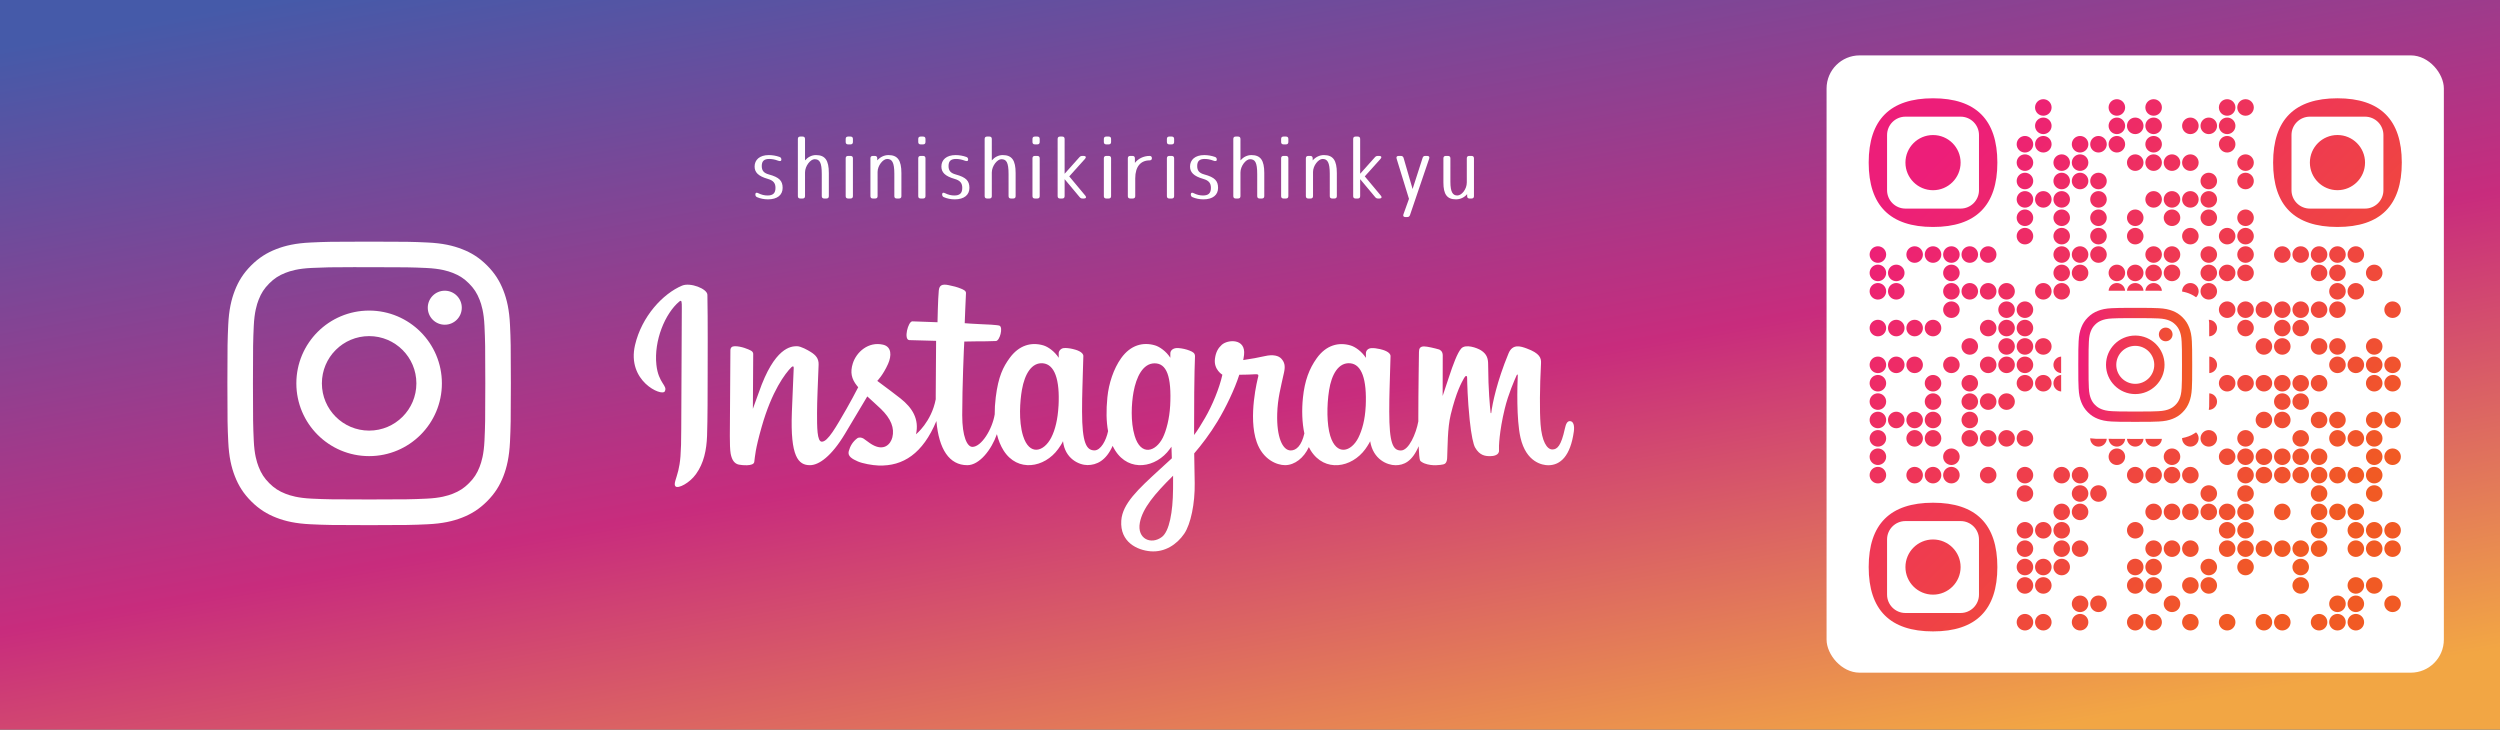
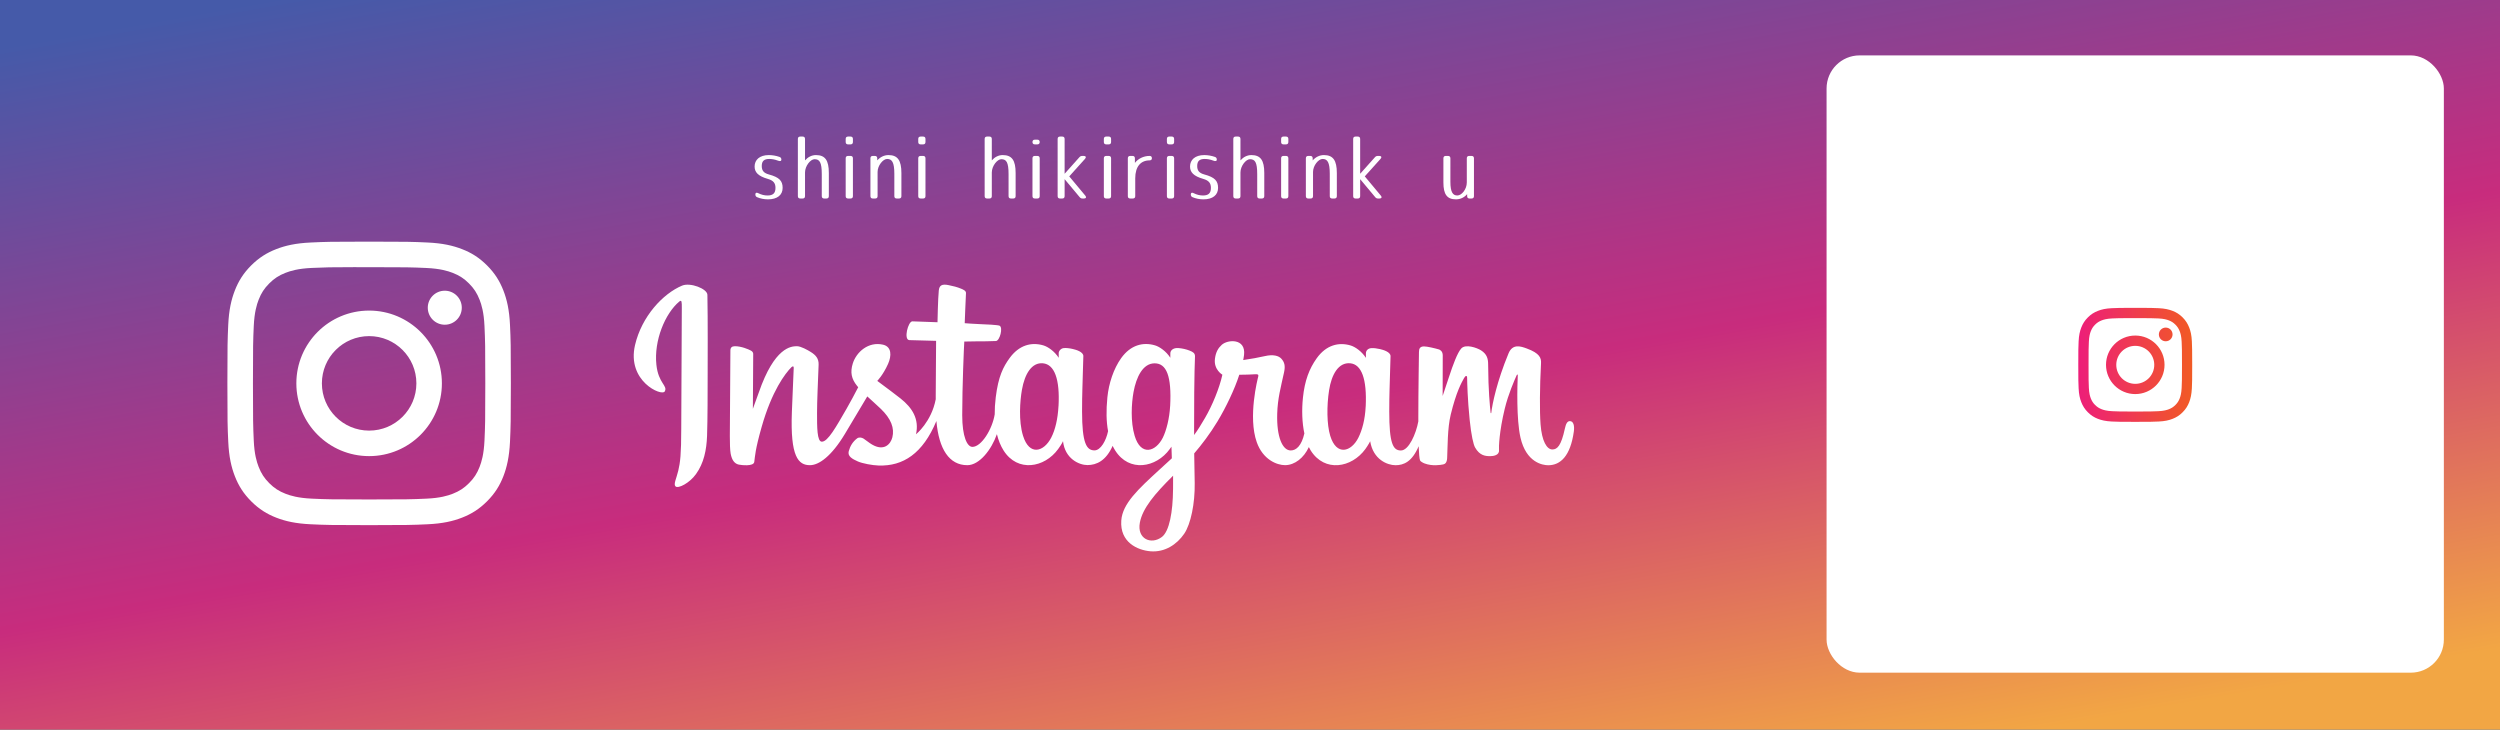
<svg xmlns="http://www.w3.org/2000/svg" xmlns:xlink="http://www.w3.org/1999/xlink" id="_レイヤー_2" data-name="レイヤー 2" viewBox="0 0 891 260">
  <rect x="0" y="0" width="891" height="260" fill="#333333" stroke="none" />
  <defs>
    <style> .cls-1 { fill: url(#_名称未設定グラデーション_37-2); } .cls-2 { fill: #fff; } .cls-3 { fill: url(#_名称未設定グラデーション_37); } .cls-4 { fill: url(#_名称未設定グラデーション_24); } </style>
    <linearGradient id="_名称未設定グラデーション_24" data-name="名称未設定グラデーション 24" x1="412.75" y1="-55.75" x2="484.08" y2="348.78" gradientUnits="userSpaceOnUse">
      <stop offset="0" stop-color="#455aa9" />
      <stop offset=".5" stop-color="#c82c7d" />
      <stop offset=".89" stop-color="#f2a644" />
    </linearGradient>
    <linearGradient id="_名称未設定グラデーション_37" data-name="名称未設定グラデーション 37" x1="688.41" y1="58.81" x2="824.04" y2="191.87" gradientUnits="userSpaceOnUse">
      <stop offset="0" stop-color="#ed1e79" />
      <stop offset="1" stop-color="#f15a24" />
    </linearGradient>
    <linearGradient id="_名称未設定グラデーション_37-2" data-name="名称未設定グラデーション 37" x1="740.7" y1="130.03" x2="781.33" y2="130.03" xlink:href="#_名称未設定グラデーション_37" />
  </defs>
  <g id="_レイヤー_1-2" data-name="レイヤー 1">
    <rect class="cls-4" width="891" height="260" />
    <g>
      <path class="cls-2" d="M131.56,86.12c-13.72,0-15.44.06-20.83.31-5.38.25-9.05,1.1-12.26,2.35-3.32,1.29-6.14,3.02-8.95,5.82-2.81,2.81-4.54,5.63-5.83,8.95-1.25,3.21-2.1,6.88-2.35,12.26-.24,5.39-.3,7.11-.3,20.83s.06,15.43.31,20.82c.25,5.38,1.1,9.05,2.35,12.26,1.29,3.32,3.02,6.14,5.83,8.95,2.81,2.81,5.62,4.54,8.94,5.83,3.21,1.25,6.89,2.1,12.26,2.35,5.39.25,7.11.31,20.82.31s15.43-.06,20.82-.31c5.38-.25,9.05-1.1,12.27-2.35,3.32-1.29,6.13-3.02,8.94-5.83,2.81-2.81,4.54-5.63,5.83-8.95,1.24-3.21,2.09-6.88,2.35-12.26.24-5.39.31-7.1.31-20.82s-.06-15.44-.31-20.83c-.25-5.38-1.1-9.05-2.35-12.26-1.29-3.32-3.02-6.14-5.83-8.95-2.81-2.81-5.62-4.54-8.94-5.82-3.22-1.25-6.89-2.1-12.27-2.35-5.39-.25-7.1-.31-20.82-.31h.02ZM127.03,95.22c1.34,0,2.85,0,4.53,0,13.49,0,15.08.05,20.41.29,4.92.23,7.6,1.05,9.38,1.74,2.36.92,4.04,2.01,5.8,3.78,1.77,1.77,2.86,3.45,3.78,5.81.69,1.78,1.52,4.45,1.74,9.38.24,5.32.29,6.92.29,20.4s-.05,15.08-.29,20.4c-.23,4.92-1.05,7.6-1.74,9.38-.92,2.36-2.01,4.04-3.78,5.8-1.77,1.77-3.45,2.86-5.8,3.78-1.78.69-4.45,1.52-9.38,1.74-5.32.24-6.92.29-20.41.29s-15.09-.05-20.41-.29c-4.92-.23-7.6-1.05-9.38-1.74-2.36-.92-4.04-2.01-5.81-3.78-1.77-1.77-2.86-3.45-3.78-5.81-.69-1.78-1.52-4.45-1.74-9.38-.24-5.32-.29-6.92-.29-20.41s.05-15.08.29-20.4c.23-4.92,1.05-7.6,1.74-9.38.92-2.36,2.01-4.04,3.78-5.81,1.77-1.77,3.45-2.86,5.81-3.78,1.78-.69,4.45-1.52,9.38-1.74,4.66-.21,6.47-.27,15.88-.28h0ZM158.52,103.61c-3.35,0-6.06,2.71-6.06,6.06s2.71,6.06,6.06,6.06,6.06-2.71,6.06-6.06-2.71-6.06-6.06-6.06h0ZM131.56,110.69c-14.32,0-25.94,11.61-25.94,25.94s11.61,25.93,25.94,25.93,25.93-11.61,25.93-25.93-11.61-25.94-25.94-25.94h0ZM131.56,119.79c9.3,0,16.84,7.54,16.84,16.84s-7.54,16.84-16.84,16.84-16.84-7.54-16.84-16.84,7.54-16.84,16.84-16.84h0Z" />
      <path class="cls-2" d="M243.11,101.79c-6.86,2.87-14.4,10.98-16.78,21.17-3.02,12.9,9.54,18.36,10.57,16.57,1.21-2.1-2.25-2.81-2.96-9.51-.92-8.65,3.1-18.31,8.16-22.55.94-.79.9.31.9,2.34,0,3.63-.2,36.18-.2,42.97,0,9.19-.38,12.09-1.06,14.96-.69,2.91-1.8,4.87-.96,5.63.94.85,4.96-1.17,7.28-4.41,2.79-3.89,3.76-8.56,3.94-13.64.21-6.12.2-15.82.21-21.36,0-5.08.09-19.95-.09-28.88-.04-2.19-6.12-4.49-8.99-3.29M486.73,144.81c-.22,4.78-1.28,8.51-2.59,11.15-2.54,5.1-7.82,6.68-10.05-.65-1.22-4-1.28-10.67-.4-16.25.89-5.68,3.39-9.97,7.52-9.59,4.07.38,5.98,5.63,5.53,15.33h0ZM418.07,174.46c-.06,7.94-1.3,14.9-3.98,16.92-3.8,2.87-8.91.72-7.85-5.08.94-5.13,5.36-10.36,11.85-16.76,0,0,.01,1.46-.01,4.91h0ZM417.03,144.77c-.23,4.35-1.36,8.73-2.59,11.2-2.54,5.1-7.85,6.7-10.05-.65-1.51-5.02-1.14-11.51-.4-15.6.97-5.31,3.31-10.23,7.52-10.23s6.11,4.49,5.53,15.29h0ZM377.25,144.7c-.25,4.61-1.15,8.46-2.59,11.26-2.61,5.07-7.78,6.67-10.05-.65-1.64-5.28-1.08-12.48-.4-16.36,1.01-5.77,3.55-9.86,7.52-9.47,4.07.4,6.05,5.63,5.53,15.22h0ZM559.53,150.08c-1,0-1.45,1.03-1.83,2.75-1.3,6-2.67,7.36-4.44,7.36-1.97,0-3.75-2.97-4.2-8.92-.36-4.68-.3-13.29.16-21.86.09-1.76-.39-3.5-5.11-5.22-2.03-.74-4.99-1.82-6.46,1.73-4.16,10.03-5.78,17.99-6.16,21.23-.02.17-.23.2-.26-.19-.24-2.59-.79-7.3-.86-17.19-.01-1.93-.42-3.57-2.55-4.92-1.38-.87-5.58-2.42-7.09-.58-1.31,1.5-2.83,5.54-4.4,10.33-1.28,3.89-2.17,6.53-2.17,6.53,0,0,.02-10.51.03-14.49,0-1.5-1.02-2-1.34-2.1-1.4-.41-4.16-1.08-5.33-1.08-1.44,0-1.8.81-1.8,1.98,0,.15-.23,13.83-.23,23.4,0,.42,0,.87,0,1.35-.8,4.4-3.39,10.36-6.21,10.36s-4.15-2.49-4.15-13.9c0-6.65.2-9.54.3-14.36.06-2.77.17-4.9.16-5.38-.02-1.48-2.58-2.23-3.77-2.5-1.2-.28-2.24-.39-3.05-.34-1.15.06-1.96.82-1.96,1.86,0,.56,0,1.61,0,1.61-1.48-2.33-3.86-3.95-5.45-4.42-4.27-1.27-8.72-.14-12.08,4.56-2.67,3.74-4.28,7.97-4.91,14.04-.46,4.44-.31,8.95.51,12.76-.99,4.3-2.84,6.06-4.86,6.06-2.94,0-5.06-4.79-4.82-13.08.16-5.45,1.25-9.28,2.45-14.81.51-2.36.1-3.59-.94-4.78-.95-1.09-2.97-1.64-5.88-.96-2.07.49-5.04,1.01-7.75,1.41,0,0,.16-.65.3-1.8.71-6.04-5.85-5.55-7.95-3.62-1.25,1.15-2.1,2.51-2.42,4.95-.51,3.87,2.65,5.7,2.65,5.7-1.04,4.74-3.58,10.94-6.2,15.42-1.4,2.4-2.48,4.18-3.87,6.07,0-.7,0-1.41-.01-2.11-.03-9.97.1-17.82.16-20.65.06-2.77.17-4.84.16-5.33-.02-1.08-.65-1.49-1.96-2.01-1.16-.46-2.54-.78-3.97-.89-1.8-.14-2.89.81-2.86,1.94,0,.21,0,1.52,0,1.52-1.48-2.33-3.86-3.95-5.45-4.42-4.27-1.27-8.72-.14-12.08,4.56-2.67,3.74-4.42,8.98-4.91,14-.46,4.68-.38,8.66.25,12.01-.68,3.35-2.63,6.86-4.84,6.86-2.82,0-4.43-2.5-4.43-13.9,0-6.65.2-9.54.3-14.36.06-2.77.17-4.9.16-5.38-.02-1.48-2.58-2.23-3.77-2.5-1.25-.29-2.32-.39-3.15-.33-1.09.08-1.86,1.06-1.86,1.79v1.68c-1.48-2.33-3.86-3.95-5.45-4.42-4.27-1.27-8.7-.13-12.08,4.56-2.21,3.05-3.99,6.44-4.91,13.93-.27,2.17-.38,4.19-.37,6.09-.88,5.38-4.77,11.59-7.95,11.59-1.86,0-3.63-3.61-3.63-11.3,0-10.25.63-24.83.74-26.24,0,0,4.02-.07,4.8-.08,2-.02,3.82.03,6.49-.11,1.34-.07,2.63-4.87,1.25-5.47-.63-.27-5.05-.5-6.81-.54-1.48-.03-5.58-.34-5.58-.34,0,0,.37-9.68.45-10.71.07-.85-1.03-1.29-1.66-1.56-1.54-.65-2.91-.96-4.55-1.3-2.25-.46-3.28-.01-3.48,1.89-.3,2.89-.46,11.34-.46,11.34-1.65,0-7.3-.32-8.96-.32-1.54,0-3.2,6.61-1.07,6.69,2.44.09,6.7.18,9.53.26,0,0-.13,14.83-.13,19.41,0,.49,0,.96,0,1.41-1.55,8.1-7.03,12.48-7.03,12.48,1.18-5.36-1.23-9.38-5.55-12.79-1.59-1.26-4.74-3.63-8.26-6.24,0,0,2.04-2.01,3.85-6.05,1.28-2.86,1.34-6.14-1.81-6.86-5.2-1.19-9.48,2.62-10.76,6.7-.99,3.16-.46,5.5,1.48,7.93.14.18.3.36.45.54-1.17,2.26-2.78,5.3-4.15,7.67-3.79,6.55-6.65,11.74-8.81,11.74-1.73,0-1.71-5.26-1.71-10.19,0-4.25.31-10.63.56-17.25.08-2.19-1.01-3.43-2.84-4.56-1.11-.69-3.49-2.03-4.87-2.03-2.06,0-8.01.28-13.62,16.53-.71,2.05-2.1,5.78-2.1,5.78l.12-19.54c0-.46-.24-.9-.8-1.2-.95-.51-3.47-1.57-5.72-1.57-1.07,0-1.61.5-1.61,1.49l-.2,30.57c0,2.32.06,5.03.29,6.22.23,1.19.6,2.15,1.06,2.73.46.57.99,1.01,1.86,1.19.81.17,5.27.74,5.5-.96.28-2.04.29-4.25,2.63-12.48,3.64-12.82,8.39-19.07,10.62-21.29.39-.39.84-.41.81.22-.1,2.81-.43,9.83-.66,15.79-.6,15.96,2.3,18.92,6.45,18.92,3.17,0,7.65-3.15,12.45-11.14,2.99-4.98,5.89-9.86,7.98-13.37,1.45,1.35,3.09,2.79,4.72,4.34,3.79,3.6,5.03,7.01,4.21,10.26-.63,2.48-3.01,5.03-7.24,2.55-1.23-.72-1.76-1.28-3-2.1-.67-.44-1.68-.57-2.29-.11-1.58,1.19-2.49,2.71-3.01,4.59-.5,1.83,1.33,2.8,3.23,3.64,1.64.73,5.15,1.39,7.4,1.46,8.74.29,15.74-4.22,20.61-15.86.87,10.05,4.58,15.74,11.03,15.74,4.31,0,8.64-5.57,10.53-11.06.54,2.24,1.35,4.18,2.38,5.82,4.97,7.87,14.61,6.18,19.45-.51,1.5-2.07,1.73-2.81,1.73-2.81.71,6.31,5.79,8.52,8.7,8.52,3.26,0,6.63-1.54,8.99-6.85.28.58.58,1.13.91,1.65,4.97,7.87,14.61,6.18,19.45-.51.23-.31.43-.6.6-.85l.14,4.15s-2.76,2.53-4.46,4.09c-7.46,6.85-13.14,12.04-13.56,18.09-.54,7.71,5.72,10.58,10.45,10.96,5.03.4,9.33-2.38,11.98-6.26,2.33-3.42,3.85-10.78,3.74-18.05-.04-2.91-.12-6.61-.18-10.58,2.62-3.05,5.58-6.9,8.3-11.4,2.97-4.91,6.14-11.51,7.77-16.64,0,0,2.76.02,5.71-.17.94-.06,1.21.13,1.04.82-.21.83-3.72,14.39-.52,23.41,2.19,6.18,7.14,8.17,10.08,8.17,3.43,0,6.72-2.59,8.48-6.44.21.43.43.84.68,1.23,4.97,7.87,14.58,6.17,19.45-.51,1.1-1.51,1.73-2.81,1.73-2.81,1.05,6.53,6.13,8.55,9.04,8.55s5.91-1.24,8.24-6.77c.1,2.43.25,4.42.49,5.05.15.38,1.01.86,1.64,1.1,2.77,1.03,5.6.54,6.65.33.72-.15,1.29-.73,1.37-2.23.2-3.94.08-10.57,1.27-15.49,2.01-8.26,3.88-11.47,4.77-13.06.5-.89,1.06-1.04,1.08-.09.04,1.9.14,7.5.91,15.01.57,5.53,1.33,8.79,1.92,9.82,1.67,2.96,3.74,3.1,5.42,3.1,1.07,0,3.31-.3,3.11-2.18-.1-.92.07-6.58,2.05-14.72,1.29-5.32,3.45-10.12,4.22-11.88.29-.65.42-.14.42-.04-.16,3.66-.53,15.64.96,22.19,2.02,8.87,7.87,9.87,9.91,9.87,4.35,0,7.91-3.31,9.11-12.02.29-2.1-.14-3.71-1.42-3.71" />
    </g>
    <g>
      <path class="cls-2" d="M271.49,59.17c0,1.62.69,2.49,2.52,3,3.78,1.02,4.92,2.31,4.92,4.8s-1.86,4.08-5.22,4.08c-1.44,0-2.79-.3-3.9-.78-.42-.18-.6-.51-.6-.99,0-.6.39-.75.99-.45,1.2.6,2.25.84,3.36.84,1.86,0,2.82-.75,2.82-2.7,0-1.68-.72-2.64-2.73-3.21-3.45-.99-4.71-2.37-4.71-4.41,0-2.37,1.77-4.08,5.07-4.08,1.29,0,2.61.24,3.81.66.45.15.66.48.66.96,0,.54-.48.66-1.23.36-1.11-.42-2.1-.6-3.09-.6-1.77,0-2.67.69-2.67,2.52Z" />
      <path class="cls-2" d="M284.36,69.91v-20.4c0-.54.3-.84.84-.84h.87c.54,0,.84.3.84.84v7.65c1.02-1.17,2.37-1.89,3.9-1.89,3.27,0,4.59,1.86,4.59,6.39v8.25c0,.54-.3.84-.84.84h-.84c-.54,0-.84-.3-.84-.84v-7.86c0-4.23-.78-5.31-2.58-5.31-1.44,0-3.39,2.4-3.39,4.74v8.43c0,.54-.3.84-.84.84h-.87c-.54,0-.84-.3-.84-.84Z" />
      <path class="cls-2" d="M303.98,49.51v1.11c0,.54-.3.84-.84.84h-.9c-.54,0-.84-.3-.84-.84v-1.11c0-.54.3-.84.84-.84h.9c.54,0,.84.3.84.84ZM303.98,56.41v13.5c0,.54-.3.84-.84.84h-.9c-.54,0-.84-.3-.84-.84v-13.5c0-.54.3-.84.84-.84h.9c.54,0,.84.3.84.84Z" />
      <path class="cls-2" d="M310.22,69.91v-13.5c0-.54.3-.84.84-.84h.75c.54,0,.84.3.84.84v.75c1.05-1.17,2.43-1.89,4.02-1.89,3.27,0,4.59,1.92,4.59,6.39v8.25c0,.54-.3.84-.84.84h-.84c-.54,0-.84-.3-.84-.84v-7.95c0-4.14-.84-5.31-2.58-5.31-1.44,0-3.39,2.34-3.39,4.65v8.61c0,.54-.3.84-.84.84h-.87c-.54,0-.84-.3-.84-.84Z" />
      <path class="cls-2" d="M329.84,49.51v1.11c0,.54-.3.84-.84.84h-.9c-.54,0-.84-.3-.84-.84v-1.11c0-.54.3-.84.84-.84h.9c.54,0,.84.3.84.84ZM329.84,56.41v13.5c0,.54-.3.84-.84.84h-.9c-.54,0-.84-.3-.84-.84v-13.5c0-.54.3-.84.84-.84h.9c.54,0,.84.3.84.84Z" />
-       <path class="cls-2" d="M338.06,59.17c0,1.62.69,2.49,2.52,3,3.78,1.02,4.92,2.31,4.92,4.8s-1.86,4.08-5.22,4.08c-1.44,0-2.79-.3-3.9-.78-.42-.18-.6-.51-.6-.99,0-.6.39-.75.99-.45,1.2.6,2.25.84,3.36.84,1.86,0,2.82-.75,2.82-2.7,0-1.68-.72-2.64-2.73-3.21-3.45-.99-4.71-2.37-4.71-4.41,0-2.37,1.77-4.08,5.07-4.08,1.29,0,2.61.24,3.81.66.45.15.66.48.66.96,0,.54-.48.66-1.23.36-1.11-.42-2.1-.6-3.09-.6-1.77,0-2.67.69-2.67,2.52Z" />
      <path class="cls-2" d="M350.93,69.91v-20.4c0-.54.3-.84.84-.84h.87c.54,0,.84.3.84.84v7.65c1.02-1.17,2.37-1.89,3.9-1.89,3.27,0,4.59,1.86,4.59,6.39v8.25c0,.54-.3.84-.84.84h-.84c-.54,0-.84-.3-.84-.84v-7.86c0-4.23-.78-5.31-2.58-5.31-1.44,0-3.39,2.4-3.39,4.74v8.43c0,.54-.3.84-.84.84h-.87c-.54,0-.84-.3-.84-.84Z" />
-       <path class="cls-2" d="M370.55,49.51v1.11c0,.54-.3.84-.84.84h-.9c-.54,0-.84-.3-.84-.84v-1.11c0-.54.3-.84.84-.84h.9c.54,0,.84.3.84.84ZM370.55,56.41v13.5c0,.54-.3.84-.84.84h-.9c-.54,0-.84-.3-.84-.84v-13.5c0-.54.3-.84.84-.84h.9c.54,0,.84.3.84.84Z" />
+       <path class="cls-2" d="M370.55,49.51v1.11c0,.54-.3.84-.84.84h-.9c-.54,0-.84-.3-.84-.84c0-.54.3-.84.84-.84h.9c.54,0,.84.3.84.84ZM370.55,56.41v13.5c0,.54-.3.84-.84.84h-.9c-.54,0-.84-.3-.84-.84v-13.5c0-.54.3-.84.84-.84h.9c.54,0,.84.3.84.84Z" />
      <path class="cls-2" d="M376.94,69.91v-20.4c0-.54.3-.84.84-.84h.81c.54,0,.84.3.84.84v12.42l5.28-5.91c.3-.33.6-.45,1.05-.45h.51c.72,0,.93.48.45,1.02l-5.64,6.27,5.73,6.87c.48.54.24,1.02-.48,1.02h-.51c-.45,0-.75-.15-1.02-.48l-5.37-6.42v6.06c0,.54-.3.84-.84.84h-.81c-.54,0-.84-.3-.84-.84Z" />
      <path class="cls-2" d="M395.99,49.51v1.11c0,.54-.3.84-.84.84h-.9c-.54,0-.84-.3-.84-.84v-1.11c0-.54.3-.84.84-.84h.9c.54,0,.84.3.84.84ZM395.99,56.41v13.5c0,.54-.3.84-.84.84h-.9c-.54,0-.84-.3-.84-.84v-13.5c0-.54.3-.84.84-.84h.9c.54,0,.84.3.84.84Z" />
      <path class="cls-2" d="M403.76,70.75h-.96c-.54,0-.84-.3-.84-.84v-13.5c0-.54.3-.84.84-.84h.84c.54,0,.84.3.84.84v1.65c1.11-1.47,3.06-2.49,5.25-2.49.54,0,.81.3.81.84,0,.48-.3.75-.84.75h.03c-3.18,0-5.13,2.19-5.13,6.42v6.33c0,.54-.3.84-.84.84Z" />
      <path class="cls-2" d="M418.46,49.51v1.11c0,.54-.3.84-.84.84h-.9c-.54,0-.84-.3-.84-.84v-1.11c0-.54.3-.84.84-.84h.9c.54,0,.84.3.84.84ZM418.46,56.41v13.5c0,.54-.3.84-.84.84h-.9c-.54,0-.84-.3-.84-.84v-13.5c0-.54.3-.84.84-.84h.9c.54,0,.84.3.84.84Z" />
      <path class="cls-2" d="M426.68,59.17c0,1.62.69,2.49,2.52,3,3.78,1.02,4.92,2.31,4.92,4.8s-1.86,4.08-5.22,4.08c-1.44,0-2.79-.3-3.9-.78-.42-.18-.6-.51-.6-.99,0-.6.39-.75.99-.45,1.2.6,2.25.84,3.36.84,1.86,0,2.82-.75,2.82-2.7,0-1.68-.72-2.64-2.73-3.21-3.45-.99-4.71-2.37-4.71-4.41,0-2.37,1.77-4.08,5.07-4.08,1.29,0,2.61.24,3.81.66.45.15.66.48.66.96,0,.54-.48.66-1.23.36-1.11-.42-2.1-.6-3.09-.6-1.77,0-2.67.69-2.67,2.52Z" />
      <path class="cls-2" d="M439.55,69.91v-20.4c0-.54.3-.84.84-.84h.87c.54,0,.84.3.84.84v7.65c1.02-1.17,2.37-1.89,3.9-1.89,3.27,0,4.59,1.86,4.59,6.39v8.25c0,.54-.3.84-.84.84h-.84c-.54,0-.84-.3-.84-.84v-7.86c0-4.23-.78-5.31-2.58-5.31-1.44,0-3.39,2.4-3.39,4.74v8.43c0,.54-.3.84-.84.84h-.87c-.54,0-.84-.3-.84-.84Z" />
      <path class="cls-2" d="M459.17,49.51v1.11c0,.54-.3.84-.84.84h-.9c-.54,0-.84-.3-.84-.84v-1.11c0-.54.3-.84.84-.84h.9c.54,0,.84.3.84.84ZM459.17,56.41v13.5c0,.54-.3.84-.84.84h-.9c-.54,0-.84-.3-.84-.84v-13.5c0-.54.3-.84.84-.84h.9c.54,0,.84.3.84.84Z" />
      <path class="cls-2" d="M465.41,69.91v-13.5c0-.54.3-.84.84-.84h.75c.54,0,.84.3.84.84v.75c1.05-1.17,2.43-1.89,4.02-1.89,3.27,0,4.59,1.92,4.59,6.39v8.25c0,.54-.3.84-.84.84h-.84c-.54,0-.84-.3-.84-.84v-7.95c0-4.14-.84-5.31-2.58-5.31-1.44,0-3.39,2.34-3.39,4.65v8.61c0,.54-.3.84-.84.84h-.87c-.54,0-.84-.3-.84-.84Z" />
      <path class="cls-2" d="M482.27,69.91v-20.4c0-.54.3-.84.84-.84h.81c.54,0,.84.3.84.84v12.42l5.28-5.91c.3-.33.6-.45,1.05-.45h.51c.72,0,.93.48.45,1.02l-5.64,6.27,5.73,6.87c.48.54.24,1.02-.48,1.02h-.51c-.45,0-.75-.15-1.02-.48l-5.37-6.42v6.06c0,.54-.3.84-.84.84h-.81c-.54,0-.84-.3-.84-.84Z" />
-       <path class="cls-2" d="M498.44,55.57h.84c.51,0,.81.24.96.72l3.21,11.07,3.57-11.1c.15-.48.45-.69.93-.69h.72c.63,0,.9.36.69.96l-6.84,20.13c-.18.48-.48.69-.96.69h-.72c-.63,0-.87-.39-.66-.96l1.98-5.52-4.41-14.34c-.18-.6.09-.96.69-.96Z" />
      <path class="cls-2" d="M515.27,55.57h.81c.54,0,.84.3.84.84v8.34c0,3.78.87,4.92,2.49,4.92,1.5,0,3.36-2.19,3.36-4.65v-8.61c0-.54.3-.84.84-.84h.87c.54,0,.84.3.84.84v13.5c0,.54-.3.84-.84.84h-.75c-.54,0-.84-.3-.84-.84v-.72c-.99,1.17-2.4,1.86-3.99,1.86-3.18,0-4.47-1.8-4.47-6v-8.64c0-.54.3-.84.84-.84Z" />
    </g>
    <rect class="cls-2" x="650.99" y="19.74" width="220" height="220" rx="11.79" ry="11.79" />
-     <path class="cls-3" d="M666,57.96q0,22.93,22.93,22.93t22.93-22.93-22.93-22.93-22.93,22.93ZM672.55,57.96v-9.83c0-3.62,2.93-6.55,6.55-6.55h19.66c3.62,0,6.55,2.93,6.55,6.55v19.66c0,3.62-2.93,6.55-6.55,6.55h-19.66c-3.62,0-6.55-2.93-6.55-6.55v-9.83ZM698.76,57.96c0,5.43-4.4,9.83-9.83,9.83s-9.83-4.4-9.83-9.83,4.4-9.83,9.83-9.83,9.83,4.4,9.83,9.83ZM833.07,35.03q-22.93,0-22.93,22.93,0,22.93,22.93,22.93,22.93,0,22.93-22.93,0-22.93-22.93-22.93ZM833.07,41.58h9.83c3.62,0,6.55,2.93,6.55,6.55v19.66c0,3.62-2.93,6.55-6.55,6.55h-19.66c-3.62,0-6.55-2.93-6.55-6.55v-19.66c0-3.62,2.93-6.55,6.55-6.55h9.83ZM833.07,67.78c-5.43,0-9.83-4.4-9.83-9.83s4.4-9.83,9.83-9.83,9.83,4.4,9.83,9.83-4.4,9.83-9.83,9.83ZM688.93,225.03q22.93,0,22.93-22.93,0-22.93-22.93-22.93-22.93,0-22.93,22.93,0,22.93,22.93,22.93ZM688.93,218.47h-9.83c-3.62,0-6.55-2.93-6.55-6.55v-19.66c0-3.62,2.93-6.55,6.55-6.55h19.66c3.62,0,6.55,2.93,6.55,6.55v19.66c0,3.62-2.93,6.55-6.55,6.55h-9.83ZM688.93,192.27c5.43,0,9.83,4.4,9.83,9.83s-4.4,9.83-9.83,9.83-9.83-4.4-9.83-9.83,4.4-9.83,9.83-9.83ZM731.19,38.3c0,1.63-1.32,2.95-2.95,2.95-1.63,0-2.95-1.32-2.95-2.95s1.32-2.95,2.95-2.95c1.63,0,2.95,1.32,2.95,2.95ZM757.4,38.3c0,1.63-1.32,2.95-2.95,2.95-1.63,0-2.95-1.32-2.95-2.95s1.32-2.95,2.95-2.95c1.63,0,2.95,1.32,2.95,2.95ZM770.5,38.3c0,1.63-1.32,2.95-2.95,2.95-1.63,0-2.95-1.32-2.95-2.95s1.32-2.95,2.95-2.95c1.63,0,2.95,1.32,2.95,2.95ZM796.71,38.3c0,1.63-1.32,2.95-2.95,2.95h0c-1.63,0-2.95-1.32-2.95-2.95h0c0-1.63,1.32-2.95,2.95-2.95h0c1.63,0,2.95,1.32,2.95,2.95h0ZM803.26,38.3c0,1.63-1.32,2.95-2.95,2.95h0c-1.63,0-2.95-1.32-2.95-2.95h0c0-1.63,1.32-2.95,2.95-2.95h0c1.63,0,2.95,1.32,2.95,2.95h0ZM731.19,44.85c0,1.63-1.32,2.95-2.95,2.95-1.63,0-2.95-1.32-2.95-2.95s1.32-2.95,2.95-2.95c1.63,0,2.95,1.32,2.95,2.95ZM757.4,44.85c0,1.63-1.32,2.95-2.95,2.95-1.63,0-2.95-1.32-2.95-2.95s1.32-2.95,2.95-2.95c1.63,0,2.95,1.32,2.95,2.95ZM763.95,44.85c0,1.63-1.32,2.95-2.95,2.95-1.63,0-2.95-1.32-2.95-2.95s1.32-2.95,2.95-2.95c1.63,0,2.95,1.32,2.95,2.95ZM770.5,44.85c0,1.63-1.32,2.95-2.95,2.95-1.63,0-2.95-1.32-2.95-2.95s1.32-2.95,2.95-2.95c1.63,0,2.95,1.32,2.95,2.95ZM783.6,44.85c0,1.63-1.32,2.95-2.95,2.95h0c-1.63,0-2.95-1.32-2.95-2.95h0c0-1.63,1.32-2.95,2.95-2.95h0c1.63,0,2.95,1.32,2.95,2.95h0ZM790.16,44.85c0,1.63-1.32,2.95-2.95,2.95h0c-1.63,0-2.95-1.32-2.95-2.95h0c0-1.63,1.32-2.95,2.95-2.95h0c1.63,0,2.95,1.32,2.95,2.95h0ZM796.71,44.85c0,1.63-1.32,2.95-2.95,2.95h0c-1.63,0-2.95-1.32-2.95-2.95h0c0-1.63,1.32-2.95,2.95-2.95h0c1.63,0,2.95,1.32,2.95,2.95h0ZM724.64,51.41c0,1.63-1.32,2.95-2.95,2.95s-2.95-1.32-2.95-2.95,1.32-2.95,2.95-2.95,2.95,1.32,2.95,2.95ZM731.19,51.41c0,1.63-1.32,2.95-2.95,2.95s-2.95-1.32-2.95-2.95,1.32-2.95,2.95-2.95,2.95,1.32,2.95,2.95ZM744.29,51.41c0,1.63-1.32,2.95-2.95,2.95s-2.95-1.32-2.95-2.95,1.32-2.95,2.95-2.95,2.95,1.32,2.95,2.95ZM750.85,51.41c0,1.63-1.32,2.95-2.95,2.95s-2.95-1.32-2.95-2.95,1.32-2.95,2.95-2.95,2.95,1.32,2.95,2.95ZM757.4,51.41c0,1.63-1.32,2.95-2.95,2.95s-2.95-1.32-2.95-2.95,1.32-2.95,2.95-2.95,2.95,1.32,2.95,2.95ZM770.5,51.41c0,1.63-1.32,2.95-2.95,2.95s-2.95-1.32-2.95-2.95,1.32-2.95,2.95-2.95,2.95,1.32,2.95,2.95ZM796.71,51.41c0,1.63-1.32,2.95-2.95,2.95h0c-1.63,0-2.95-1.32-2.95-2.95h0c0-1.63,1.32-2.95,2.95-2.95h0c1.63,0,2.95,1.32,2.95,2.95h0ZM724.64,57.96c0,1.63-1.32,2.95-2.95,2.95s-2.95-1.32-2.95-2.95,1.32-2.95,2.95-2.95,2.95,1.32,2.95,2.95ZM737.74,57.96c0,1.63-1.32,2.95-2.95,2.95s-2.95-1.32-2.95-2.95,1.32-2.95,2.95-2.95,2.95,1.32,2.95,2.95ZM744.29,57.96c0,1.63-1.32,2.95-2.95,2.95s-2.95-1.32-2.95-2.95,1.32-2.95,2.95-2.95,2.95,1.32,2.95,2.95ZM763.95,57.96c0,1.63-1.32,2.95-2.95,2.95s-2.95-1.32-2.95-2.95,1.32-2.95,2.95-2.95,2.95,1.32,2.95,2.95ZM770.5,57.96c0,1.63-1.32,2.95-2.95,2.95s-2.95-1.32-2.95-2.95,1.32-2.95,2.95-2.95,2.95,1.32,2.95,2.95ZM777.05,57.96c0,1.63-1.32,2.95-2.95,2.95h0c-1.63,0-2.95-1.32-2.95-2.95h0c0-1.63,1.32-2.95,2.95-2.95h0c1.63,0,2.95,1.32,2.95,2.95h0ZM783.6,57.96c0,1.63-1.32,2.95-2.95,2.95h0c-1.63,0-2.95-1.32-2.95-2.95h0c0-1.63,1.32-2.95,2.95-2.95h0c1.63,0,2.95,1.32,2.95,2.95h0ZM803.26,57.96c0,1.63-1.32,2.95-2.95,2.95h0c-1.63,0-2.95-1.32-2.95-2.95h0c0-1.63,1.32-2.95,2.95-2.95h0c1.63,0,2.95,1.32,2.95,2.95h0ZM724.64,64.51c0,1.63-1.32,2.95-2.95,2.95s-2.95-1.32-2.95-2.95,1.32-2.95,2.95-2.95,2.95,1.32,2.95,2.95ZM737.74,64.51c0,1.63-1.32,2.95-2.95,2.95s-2.95-1.32-2.95-2.95,1.32-2.95,2.95-2.95,2.95,1.32,2.95,2.95ZM744.29,64.51c0,1.63-1.32,2.95-2.95,2.95s-2.95-1.32-2.95-2.95,1.32-2.95,2.95-2.95,2.95,1.32,2.95,2.95ZM750.85,64.51c0,1.63-1.32,2.95-2.95,2.95s-2.95-1.32-2.95-2.95,1.32-2.95,2.95-2.95,2.95,1.32,2.95,2.95ZM790.16,64.51c0,1.63-1.32,2.95-2.95,2.95h0c-1.63,0-2.95-1.32-2.95-2.95h0c0-1.63,1.32-2.95,2.95-2.95h0c1.63,0,2.95,1.32,2.95,2.95h0ZM803.26,64.51c0,1.63-1.32,2.95-2.95,2.95h0c-1.63,0-2.95-1.32-2.95-2.95h0c0-1.63,1.32-2.95,2.95-2.95h0c1.63,0,2.95,1.32,2.95,2.95h0ZM724.64,71.06c0,1.63-1.32,2.95-2.95,2.95s-2.95-1.32-2.95-2.95,1.32-2.95,2.95-2.95,2.95,1.32,2.95,2.95ZM731.19,71.06c0,1.63-1.32,2.95-2.95,2.95s-2.95-1.32-2.95-2.95,1.32-2.95,2.95-2.95,2.95,1.32,2.95,2.95ZM737.74,71.06c0,1.63-1.32,2.95-2.95,2.95s-2.95-1.32-2.95-2.95,1.32-2.95,2.95-2.95,2.95,1.32,2.95,2.95ZM750.85,71.06c0,1.63-1.32,2.95-2.95,2.95s-2.95-1.32-2.95-2.95,1.32-2.95,2.95-2.95,2.95,1.32,2.95,2.95ZM770.5,71.06c0,1.63-1.32,2.95-2.95,2.95s-2.95-1.32-2.95-2.95,1.32-2.95,2.95-2.95,2.95,1.32,2.95,2.95ZM777.05,71.06c0,1.63-1.32,2.95-2.95,2.95h0c-1.63,0-2.95-1.32-2.95-2.95h0c0-1.63,1.32-2.95,2.95-2.95h0c1.63,0,2.95,1.32,2.95,2.95h0ZM783.6,71.06c0,1.63-1.32,2.95-2.95,2.95h0c-1.63,0-2.95-1.32-2.95-2.95h0c0-1.63,1.32-2.95,2.95-2.95h0c1.63,0,2.95,1.32,2.95,2.95h0ZM790.16,71.06c0,1.63-1.32,2.95-2.95,2.95h0c-1.63,0-2.95-1.32-2.95-2.95h0c0-1.63,1.32-2.95,2.95-2.95h0c1.63,0,2.95,1.32,2.95,2.95h0ZM724.64,77.61c0,1.63-1.32,2.95-2.95,2.95s-2.95-1.32-2.95-2.95,1.32-2.95,2.95-2.95,2.95,1.32,2.95,2.95ZM737.74,77.61c0,1.63-1.32,2.95-2.95,2.95s-2.95-1.32-2.95-2.95,1.32-2.95,2.95-2.95,2.95,1.32,2.95,2.95ZM750.85,77.61c0,1.63-1.32,2.95-2.95,2.95s-2.95-1.32-2.95-2.95,1.32-2.95,2.95-2.95,2.95,1.32,2.95,2.95ZM763.95,77.61c0,1.63-1.32,2.95-2.95,2.95s-2.95-1.32-2.95-2.95,1.32-2.95,2.95-2.95,2.95,1.32,2.95,2.95ZM777.05,77.61c0,1.63-1.32,2.95-2.95,2.95h0c-1.63,0-2.95-1.32-2.95-2.95h0c0-1.63,1.32-2.95,2.95-2.95h0c1.63,0,2.95,1.32,2.95,2.95h0ZM790.16,77.61c0,1.63-1.32,2.95-2.95,2.95h0c-1.63,0-2.95-1.32-2.95-2.95h0c0-1.63,1.32-2.95,2.95-2.95h0c1.63,0,2.95,1.32,2.95,2.95h0ZM803.26,77.61c0,1.63-1.32,2.95-2.95,2.95h0c-1.63,0-2.95-1.32-2.95-2.95h0c0-1.63,1.32-2.95,2.95-2.95h0c1.63,0,2.95,1.32,2.95,2.95h0ZM724.64,84.16c0,1.63-1.32,2.95-2.95,2.95s-2.95-1.32-2.95-2.95,1.32-2.95,2.95-2.95,2.95,1.32,2.95,2.95ZM737.74,84.16c0,1.63-1.32,2.95-2.95,2.95s-2.95-1.32-2.95-2.95,1.32-2.95,2.95-2.95,2.95,1.32,2.95,2.95ZM750.85,84.16c0,1.63-1.32,2.95-2.95,2.95s-2.95-1.32-2.95-2.95,1.32-2.95,2.95-2.95,2.95,1.32,2.95,2.95ZM763.95,84.16c0,1.63-1.32,2.95-2.95,2.95s-2.95-1.32-2.95-2.95,1.32-2.95,2.95-2.95,2.95,1.32,2.95,2.95ZM783.6,84.16c0,1.63-1.32,2.95-2.95,2.95h0c-1.63,0-2.95-1.32-2.95-2.95h0c0-1.63,1.32-2.95,2.95-2.95h0c1.63,0,2.95,1.32,2.95,2.95h0ZM796.71,84.16c0,1.63-1.32,2.95-2.95,2.95h0c-1.63,0-2.95-1.32-2.95-2.95h0c0-1.63,1.32-2.95,2.95-2.95h0c1.63,0,2.95,1.32,2.95,2.95h0ZM803.26,84.16c0,1.63-1.32,2.95-2.95,2.95h0c-1.63,0-2.95-1.32-2.95-2.95h0c0-1.63,1.32-2.95,2.95-2.95h0c1.63,0,2.95,1.32,2.95,2.95h0ZM672.23,90.72c0,1.63-1.32,2.95-2.95,2.95s-2.95-1.32-2.95-2.95c0-1.63,1.32-2.95,2.95-2.95s2.95,1.32,2.95,2.95ZM685.33,90.72c0,1.63-1.32,2.95-2.95,2.95s-2.95-1.32-2.95-2.95,1.32-2.95,2.95-2.95,2.95,1.32,2.95,2.95ZM691.88,90.72c0,1.63-1.32,2.95-2.95,2.95s-2.95-1.32-2.95-2.95,1.32-2.95,2.95-2.95,2.95,1.32,2.95,2.95ZM698.43,90.72c0,1.63-1.32,2.95-2.95,2.95s-2.95-1.32-2.95-2.95,1.32-2.95,2.95-2.95,2.95,1.32,2.95,2.95ZM704.98,90.72c0,1.63-1.32,2.95-2.95,2.95s-2.95-1.32-2.95-2.95,1.32-2.95,2.95-2.95,2.95,1.32,2.95,2.95ZM711.54,90.72c0,1.63-1.32,2.95-2.95,2.95s-2.95-1.32-2.95-2.95,1.32-2.95,2.95-2.95,2.95,1.32,2.95,2.95ZM737.74,90.72c0,1.63-1.32,2.95-2.95,2.95s-2.95-1.32-2.95-2.95,1.32-2.95,2.95-2.95,2.95,1.32,2.95,2.95ZM744.29,90.72c0,1.63-1.32,2.95-2.95,2.95s-2.95-1.32-2.95-2.95,1.32-2.95,2.95-2.95,2.95,1.32,2.95,2.95ZM750.85,90.72c0,1.63-1.32,2.95-2.95,2.95s-2.95-1.32-2.95-2.95,1.32-2.95,2.95-2.95,2.95,1.32,2.95,2.95ZM770.5,90.72c0,1.63-1.32,2.95-2.95,2.95s-2.95-1.32-2.95-2.95,1.32-2.95,2.95-2.95,2.95,1.32,2.95,2.95ZM777.05,90.72c0,1.63-1.32,2.95-2.95,2.95h0c-1.63,0-2.95-1.32-2.95-2.95h0c0-1.63,1.32-2.95,2.95-2.95h0c1.63,0,2.95,1.32,2.95,2.95h0ZM790.16,90.72c0,1.63-1.32,2.95-2.95,2.95h0c-1.63,0-2.95-1.32-2.95-2.95h0c0-1.63,1.32-2.95,2.95-2.95h0c1.63,0,2.95,1.32,2.95,2.95h0ZM803.26,90.72c0,1.63-1.32,2.95-2.95,2.95h0c-1.63,0-2.95-1.32-2.95-2.95h0c0-1.63,1.32-2.95,2.95-2.95h0c1.63,0,2.95,1.32,2.95,2.95h0ZM816.36,90.72c0,1.63-1.32,2.95-2.95,2.95h0c-1.63,0-2.95-1.32-2.95-2.95h0c0-1.63,1.32-2.95,2.95-2.95h0c1.63,0,2.95,1.32,2.95,2.95h0ZM822.92,90.72c0,1.63-1.32,2.95-2.95,2.95h0c-1.63,0-2.95-1.32-2.95-2.95h0c0-1.63,1.32-2.95,2.95-2.95h0c1.63,0,2.95,1.32,2.95,2.95h0ZM829.47,90.72c0,1.63-1.32,2.95-2.95,2.95h0c-1.63,0-2.95-1.32-2.95-2.95h0c0-1.63,1.32-2.95,2.95-2.95h0c1.63,0,2.95,1.32,2.95,2.95h0ZM836.02,90.72c0,1.63-1.32,2.95-2.95,2.95h0c-1.63,0-2.95-1.32-2.95-2.95h0c0-1.63,1.32-2.95,2.95-2.95h0c1.63,0,2.95,1.32,2.95,2.95h0ZM842.57,90.72c0,1.63-1.32,2.95-2.95,2.95h0c-1.63,0-2.95-1.32-2.95-2.95h0c0-1.63,1.32-2.95,2.95-2.95h0c1.63,0,2.95,1.32,2.95,2.95h0ZM672.23,97.27c0,1.63-1.32,2.95-2.95,2.95s-2.95-1.32-2.95-2.95c0-1.63,1.32-2.95,2.95-2.95s2.95,1.32,2.95,2.95ZM678.78,97.27c0,1.63-1.32,2.95-2.95,2.95s-2.95-1.32-2.95-2.95c0-1.63,1.32-2.95,2.95-2.95s2.95,1.32,2.95,2.95ZM698.43,97.27c0,1.63-1.32,2.95-2.95,2.95s-2.95-1.32-2.95-2.95,1.32-2.95,2.95-2.95,2.95,1.32,2.95,2.95ZM737.74,97.27c0,1.63-1.32,2.95-2.95,2.95s-2.95-1.32-2.95-2.95,1.32-2.95,2.95-2.95,2.95,1.32,2.95,2.95ZM744.29,97.27c0,1.63-1.32,2.95-2.95,2.95s-2.95-1.32-2.95-2.95,1.32-2.95,2.95-2.95,2.95,1.32,2.95,2.95ZM757.4,97.27c0,1.63-1.32,2.95-2.95,2.95s-2.95-1.32-2.95-2.95,1.32-2.95,2.95-2.95,2.95,1.32,2.95,2.95ZM763.95,97.27c0,1.63-1.32,2.95-2.95,2.95s-2.95-1.32-2.95-2.95,1.32-2.95,2.95-2.95,2.95,1.32,2.95,2.95ZM770.5,97.27c0,1.63-1.32,2.95-2.95,2.95s-2.95-1.32-2.95-2.95,1.32-2.95,2.95-2.95,2.95,1.32,2.95,2.95ZM777.05,97.27c0,1.63-1.32,2.95-2.95,2.95h0c-1.63,0-2.95-1.32-2.95-2.95h0c0-1.63,1.32-2.95,2.95-2.95h0c1.63,0,2.95,1.32,2.95,2.95h0ZM790.16,97.27c0,1.63-1.32,2.95-2.95,2.95h0c-1.63,0-2.95-1.32-2.95-2.95h0c0-1.63,1.32-2.95,2.95-2.95h0c1.63,0,2.95,1.32,2.95,2.95h0ZM796.71,97.27c0,1.63-1.32,2.95-2.95,2.95h0c-1.63,0-2.95-1.32-2.95-2.95h0c0-1.63,1.32-2.95,2.95-2.95h0c1.63,0,2.95,1.32,2.95,2.95h0ZM803.26,97.27c0,1.63-1.32,2.95-2.95,2.95h0c-1.63,0-2.95-1.32-2.95-2.95h0c0-1.63,1.32-2.95,2.95-2.95h0c1.63,0,2.95,1.32,2.95,2.95h0ZM829.47,97.27c0,1.63-1.32,2.95-2.95,2.95h0c-1.63,0-2.95-1.32-2.95-2.95h0c0-1.63,1.32-2.95,2.95-2.95h0c1.63,0,2.95,1.32,2.95,2.95h0ZM836.02,97.27c0,1.63-1.32,2.95-2.95,2.95h0c-1.63,0-2.95-1.32-2.95-2.95h0c0-1.63,1.32-2.95,2.95-2.95h0c1.63,0,2.95,1.32,2.95,2.95h0ZM849.12,97.27c0,1.63-1.32,2.95-2.95,2.95h0c-1.63,0-2.95-1.32-2.95-2.95h0c0-1.63,1.32-2.95,2.95-2.95h0c1.63,0,2.95,1.32,2.95,2.95h0ZM672.23,103.82c0,1.63-1.32,2.95-2.95,2.95s-2.95-1.32-2.95-2.95c0-1.63,1.32-2.95,2.95-2.95s2.95,1.32,2.95,2.95ZM678.78,103.82c0,1.63-1.32,2.95-2.95,2.95s-2.95-1.32-2.95-2.95c0-1.63,1.32-2.95,2.95-2.95s2.95,1.32,2.95,2.95ZM698.43,103.82c0,1.63-1.32,2.95-2.95,2.95s-2.95-1.32-2.95-2.95,1.32-2.95,2.95-2.95,2.95,1.32,2.95,2.95ZM704.98,103.82c0,1.63-1.32,2.95-2.95,2.95s-2.95-1.32-2.95-2.95,1.32-2.95,2.95-2.95,2.95,1.32,2.95,2.95ZM711.54,103.82c0,1.63-1.32,2.95-2.95,2.95s-2.95-1.32-2.95-2.95,1.32-2.95,2.95-2.95,2.95,1.32,2.95,2.95ZM718.09,103.82c0,1.63-1.32,2.95-2.95,2.95s-2.95-1.32-2.95-2.95,1.32-2.95,2.95-2.95,2.95,1.32,2.95,2.95ZM731.19,103.82c0,1.63-1.32,2.95-2.95,2.95s-2.95-1.32-2.95-2.95,1.32-2.95,2.95-2.95,2.95,1.32,2.95,2.95ZM737.74,103.82c0,1.63-1.32,2.95-2.95,2.95s-2.95-1.32-2.95-2.95,1.32-2.95,2.95-2.95,2.95,1.32,2.95,2.95ZM757.4,103.82c0,1.63-1.32,2.95-2.95,2.95s-2.95-1.32-2.95-2.95,1.32-2.95,2.95-2.95,2.95,1.32,2.95,2.95ZM763.95,103.82c0,1.63-1.32,2.95-2.95,2.95s-2.95-1.32-2.95-2.95,1.32-2.95,2.95-2.95,2.95,1.32,2.95,2.95ZM770.5,103.82c0,1.63-1.32,2.95-2.95,2.95s-2.95-1.32-2.95-2.95,1.32-2.95,2.95-2.95,2.95,1.32,2.95,2.95ZM783.6,103.82c0,1.63-1.32,2.95-2.95,2.95h0c-1.63,0-2.95-1.32-2.95-2.95h0c0-1.63,1.32-2.95,2.95-2.95h0c1.63,0,2.95,1.32,2.95,2.95h0ZM790.16,103.82c0,1.63-1.32,2.95-2.95,2.95h0c-1.63,0-2.95-1.32-2.95-2.95h0c0-1.63,1.32-2.95,2.95-2.95h0c1.63,0,2.95,1.32,2.95,2.95h0ZM836.02,103.82c0,1.63-1.32,2.95-2.95,2.95h0c-1.63,0-2.95-1.32-2.95-2.95h0c0-1.63,1.32-2.95,2.95-2.95h0c1.63,0,2.95,1.32,2.95,2.95h0ZM842.57,103.82c0,1.63-1.32,2.95-2.95,2.95h0c-1.63,0-2.95-1.32-2.95-2.95h0c0-1.63,1.32-2.95,2.95-2.95h0c1.63,0,2.95,1.32,2.95,2.95h0ZM698.43,110.37c0,1.63-1.32,2.95-2.95,2.95s-2.95-1.32-2.95-2.95,1.32-2.95,2.95-2.95,2.95,1.32,2.95,2.95ZM718.09,110.37c0,1.63-1.32,2.95-2.95,2.95s-2.95-1.32-2.95-2.95,1.32-2.95,2.95-2.95,2.95,1.32,2.95,2.95ZM724.64,110.37c0,1.63-1.32,2.95-2.95,2.95s-2.95-1.32-2.95-2.95,1.32-2.95,2.95-2.95,2.95,1.32,2.95,2.95ZM757.4,110.37c0,1.63-1.32,2.95-2.95,2.95s-2.95-1.32-2.95-2.95,1.32-2.95,2.95-2.95,2.95,1.32,2.95,2.95ZM777.05,110.37c0,1.63-1.32,2.95-2.95,2.95h0c-1.63,0-2.95-1.32-2.95-2.95h0c0-1.63,1.32-2.95,2.95-2.95h0c1.63,0,2.95,1.32,2.95,2.95h0ZM796.71,110.37c0,1.63-1.32,2.95-2.95,2.95h0c-1.63,0-2.95-1.32-2.95-2.95h0c0-1.63,1.32-2.95,2.95-2.95h0c1.63,0,2.95,1.32,2.95,2.95h0ZM803.26,110.37c0,1.63-1.32,2.95-2.95,2.95h0c-1.63,0-2.95-1.32-2.95-2.95h0c0-1.63,1.32-2.95,2.95-2.95h0c1.63,0,2.95,1.32,2.95,2.95h0ZM809.81,110.37c0,1.63-1.32,2.95-2.95,2.95h0c-1.63,0-2.95-1.32-2.95-2.95h0c0-1.63,1.32-2.95,2.95-2.95h0c1.63,0,2.95,1.32,2.95,2.95h0ZM816.36,110.37c0,1.63-1.32,2.95-2.95,2.95h0c-1.63,0-2.95-1.32-2.95-2.95h0c0-1.63,1.32-2.95,2.95-2.95h0c1.63,0,2.95,1.32,2.95,2.95h0ZM822.92,110.37c0,1.63-1.32,2.95-2.95,2.95h0c-1.63,0-2.95-1.32-2.95-2.95h0c0-1.63,1.32-2.95,2.95-2.95h0c1.63,0,2.95,1.32,2.95,2.95h0ZM829.47,110.37c0,1.63-1.32,2.95-2.95,2.95h0c-1.63,0-2.95-1.32-2.95-2.95h0c0-1.63,1.32-2.95,2.95-2.95h0c1.63,0,2.95,1.32,2.95,2.95h0ZM836.02,110.37c0,1.63-1.32,2.95-2.95,2.95h0c-1.63,0-2.95-1.32-2.95-2.95h0c0-1.63,1.32-2.95,2.95-2.95h0c1.63,0,2.95,1.32,2.95,2.95h0ZM855.67,110.37c0,1.63-1.32,2.95-2.95,2.95h0c-1.63,0-2.95-1.32-2.95-2.95h0c0-1.63,1.32-2.95,2.95-2.95h0c1.63,0,2.95,1.32,2.95,2.95h0ZM672.23,116.92c0,1.63-1.32,2.95-2.95,2.95s-2.95-1.32-2.95-2.95c0-1.63,1.32-2.95,2.95-2.95s2.95,1.32,2.95,2.95ZM678.78,116.92c0,1.63-1.32,2.95-2.95,2.95s-2.95-1.32-2.95-2.95c0-1.63,1.32-2.95,2.95-2.95s2.95,1.32,2.95,2.95ZM685.33,116.92c0,1.63-1.32,2.95-2.95,2.95s-2.95-1.32-2.95-2.95,1.32-2.95,2.95-2.95,2.95,1.32,2.95,2.95ZM691.88,116.92c0,1.63-1.32,2.95-2.95,2.95s-2.95-1.32-2.95-2.95,1.32-2.95,2.95-2.95,2.95,1.32,2.95,2.95ZM711.54,116.92c0,1.63-1.32,2.95-2.95,2.95s-2.95-1.32-2.95-2.95,1.32-2.95,2.95-2.95,2.95,1.32,2.95,2.95ZM718.09,116.92c0,1.63-1.32,2.95-2.95,2.95s-2.95-1.32-2.95-2.95,1.32-2.95,2.95-2.95,2.95,1.32,2.95,2.95ZM724.64,116.92c0,1.63-1.32,2.95-2.95,2.95s-2.95-1.32-2.95-2.95,1.32-2.95,2.95-2.95,2.95,1.32,2.95,2.95ZM744.29,116.92c0,1.63-1.32,2.95-2.95,2.95s-2.95-1.32-2.95-2.95,1.32-2.95,2.95-2.95,2.95,1.32,2.95,2.95ZM750.85,116.92c0,1.63-1.32,2.95-2.95,2.95s-2.95-1.32-2.95-2.95,1.32-2.95,2.95-2.95,2.95,1.32,2.95,2.95ZM763.95,116.92c0,1.63-1.32,2.95-2.95,2.95s-2.95-1.32-2.95-2.95,1.32-2.95,2.95-2.95,2.95,1.32,2.95,2.95ZM770.5,116.92c0,1.63-1.32,2.95-2.95,2.95s-2.95-1.32-2.95-2.95,1.32-2.95,2.95-2.95,2.95,1.32,2.95,2.95ZM777.05,116.92c0,1.63-1.32,2.95-2.95,2.95h0c-1.63,0-2.95-1.32-2.95-2.95h0c0-1.63,1.32-2.95,2.95-2.95h0c1.63,0,2.95,1.32,2.95,2.95h0ZM783.6,116.92c0,1.63-1.32,2.95-2.95,2.95h0c-1.63,0-2.95-1.32-2.95-2.95h0c0-1.63,1.32-2.95,2.95-2.95h0c1.63,0,2.95,1.32,2.95,2.95h0ZM790.16,116.92c0,1.63-1.32,2.95-2.95,2.95h0c-1.63,0-2.95-1.32-2.95-2.95h0c0-1.63,1.32-2.95,2.95-2.95h0c1.63,0,2.95,1.32,2.95,2.95h0ZM803.26,116.92c0,1.63-1.32,2.95-2.95,2.95h0c-1.63,0-2.95-1.32-2.95-2.95h0c0-1.63,1.32-2.95,2.95-2.95h0c1.63,0,2.95,1.32,2.95,2.95h0ZM816.36,116.92c0,1.63-1.32,2.95-2.95,2.95h0c-1.63,0-2.95-1.32-2.95-2.95h0c0-1.63,1.32-2.95,2.95-2.95h0c1.63,0,2.95,1.32,2.95,2.95h0ZM822.92,116.92c0,1.63-1.32,2.95-2.95,2.95h0c-1.63,0-2.95-1.32-2.95-2.95h0c0-1.63,1.32-2.95,2.95-2.95h0c1.63,0,2.95,1.32,2.95,2.95h0ZM704.98,123.47c0,1.63-1.32,2.95-2.95,2.95s-2.95-1.32-2.95-2.95,1.32-2.95,2.95-2.95,2.95,1.32,2.95,2.95ZM718.09,123.47c0,1.63-1.32,2.95-2.95,2.95s-2.95-1.32-2.95-2.95,1.32-2.95,2.95-2.95,2.95,1.32,2.95,2.95ZM724.64,123.47c0,1.63-1.32,2.95-2.95,2.95s-2.95-1.32-2.95-2.95,1.32-2.95,2.95-2.95,2.95,1.32,2.95,2.95ZM731.19,123.47c0,1.63-1.32,2.95-2.95,2.95s-2.95-1.32-2.95-2.95,1.32-2.95,2.95-2.95,2.95,1.32,2.95,2.95ZM770.5,123.47c0,1.63-1.32,2.95-2.95,2.95s-2.95-1.32-2.95-2.95,1.32-2.95,2.95-2.95,2.95,1.32,2.95,2.95ZM809.81,123.47c0,1.63-1.32,2.95-2.95,2.95h0c-1.63,0-2.95-1.32-2.95-2.95h0c0-1.63,1.32-2.95,2.95-2.95h0c1.63,0,2.95,1.32,2.95,2.95h0ZM816.36,123.47c0,1.63-1.32,2.95-2.95,2.95h0c-1.63,0-2.95-1.32-2.95-2.95h0c0-1.63,1.32-2.95,2.95-2.95h0c1.63,0,2.95,1.32,2.95,2.95h0ZM829.47,123.47c0,1.63-1.32,2.95-2.95,2.95h0c-1.63,0-2.95-1.32-2.95-2.95h0c0-1.63,1.32-2.95,2.95-2.95h0c1.63,0,2.95,1.32,2.95,2.95h0ZM836.02,123.47c0,1.63-1.32,2.95-2.95,2.95h0c-1.63,0-2.95-1.32-2.95-2.95h0c0-1.63,1.32-2.95,2.95-2.95h0c1.63,0,2.95,1.32,2.95,2.95h0ZM849.12,123.47c0,1.63-1.32,2.95-2.95,2.95h0c-1.63,0-2.95-1.32-2.95-2.95h0c0-1.63,1.32-2.95,2.95-2.95h0c1.63,0,2.95,1.32,2.95,2.95h0ZM672.23,130.03c0,1.63-1.32,2.95-2.95,2.95s-2.95-1.32-2.95-2.95c0-1.63,1.32-2.95,2.95-2.95s2.95,1.32,2.95,2.95ZM678.78,130.03c0,1.63-1.32,2.95-2.95,2.95s-2.95-1.32-2.95-2.95c0-1.63,1.32-2.95,2.95-2.95s2.95,1.32,2.95,2.95ZM685.33,130.03c0,1.63-1.32,2.95-2.95,2.95s-2.95-1.32-2.95-2.95,1.32-2.95,2.95-2.95,2.95,1.32,2.95,2.95ZM698.43,130.03c0,1.63-1.32,2.95-2.95,2.95s-2.95-1.32-2.95-2.95,1.32-2.95,2.95-2.95,2.95,1.32,2.95,2.95ZM711.54,130.03c0,1.63-1.32,2.95-2.95,2.95s-2.95-1.32-2.95-2.95,1.32-2.95,2.95-2.95,2.95,1.32,2.95,2.95ZM718.09,130.03c0,1.63-1.32,2.95-2.95,2.95s-2.95-1.32-2.95-2.95,1.32-2.95,2.95-2.95,2.95,1.32,2.95,2.95ZM724.64,130.03c0,1.63-1.32,2.95-2.95,2.95s-2.95-1.32-2.95-2.95,1.32-2.95,2.95-2.95,2.95,1.32,2.95,2.95ZM737.74,130.03c0,1.63-1.32,2.95-2.95,2.95s-2.95-1.32-2.95-2.95,1.32-2.95,2.95-2.95,2.95,1.32,2.95,2.95ZM750.85,130.03c0,1.63-1.32,2.95-2.95,2.95s-2.95-1.32-2.95-2.95,1.32-2.95,2.95-2.95,2.95,1.32,2.95,2.95ZM770.5,130.03c0,1.63-1.32,2.95-2.95,2.95s-2.95-1.32-2.95-2.95,1.32-2.95,2.95-2.95,2.95,1.32,2.95,2.95ZM783.6,130.03c0,1.63-1.32,2.95-2.95,2.95h0c-1.63,0-2.95-1.32-2.95-2.95h0c0-1.63,1.32-2.95,2.95-2.95h0c1.63,0,2.95,1.32,2.95,2.95h0ZM790.16,130.03c0,1.63-1.32,2.95-2.95,2.95h0c-1.63,0-2.95-1.32-2.95-2.95h0c0-1.63,1.32-2.95,2.95-2.95h0c1.63,0,2.95,1.32,2.95,2.95h0ZM836.02,130.03c0,1.63-1.32,2.95-2.95,2.95h0c-1.63,0-2.95-1.32-2.95-2.95h0c0-1.63,1.32-2.95,2.95-2.95h0c1.63,0,2.95,1.32,2.95,2.95h0ZM842.57,130.03c0,1.63-1.32,2.95-2.95,2.95h0c-1.63,0-2.95-1.32-2.95-2.95h0c0-1.63,1.32-2.95,2.95-2.95h0c1.63,0,2.95,1.32,2.95,2.95h0ZM849.12,130.03c0,1.63-1.32,2.95-2.95,2.95h0c-1.63,0-2.95-1.32-2.95-2.95h0c0-1.63,1.32-2.95,2.95-2.95h0c1.63,0,2.95,1.32,2.95,2.95h0ZM855.67,130.03c0,1.63-1.32,2.95-2.95,2.95h0c-1.63,0-2.95-1.32-2.95-2.95h0c0-1.63,1.32-2.95,2.95-2.95h0c1.63,0,2.95,1.32,2.95,2.95h0ZM672.23,136.58c0,1.63-1.32,2.95-2.95,2.95s-2.95-1.32-2.95-2.95c0-1.63,1.32-2.95,2.95-2.95s2.95,1.32,2.95,2.95ZM691.88,136.58c0,1.63-1.32,2.95-2.95,2.95s-2.95-1.32-2.95-2.95,1.32-2.95,2.95-2.95,2.95,1.32,2.95,2.95ZM704.98,136.58c0,1.63-1.32,2.95-2.95,2.95s-2.95-1.32-2.95-2.95,1.32-2.95,2.95-2.95,2.95,1.32,2.95,2.95ZM724.64,136.58c0,1.63-1.32,2.95-2.95,2.95s-2.95-1.32-2.95-2.95,1.32-2.95,2.95-2.95,2.95,1.32,2.95,2.95ZM731.19,136.58c0,1.63-1.32,2.95-2.95,2.95s-2.95-1.32-2.95-2.95,1.32-2.95,2.95-2.95,2.95,1.32,2.95,2.95ZM737.74,136.58c0,1.63-1.32,2.95-2.95,2.95s-2.95-1.32-2.95-2.95,1.32-2.95,2.95-2.95,2.95,1.32,2.95,2.95ZM750.85,136.58c0,1.63-1.32,2.95-2.95,2.95s-2.95-1.32-2.95-2.95,1.32-2.95,2.95-2.95,2.95,1.32,2.95,2.95ZM763.95,136.58c0,1.63-1.32,2.95-2.95,2.95s-2.95-1.32-2.95-2.95,1.32-2.95,2.95-2.95,2.95,1.32,2.95,2.95ZM777.05,136.58c0,1.63-1.32,2.95-2.95,2.95h0c-1.63,0-2.95-1.32-2.95-2.95h0c0-1.63,1.32-2.95,2.95-2.95h0c1.63,0,2.95,1.32,2.95,2.95h0ZM783.6,136.58c0,1.63-1.32,2.95-2.95,2.95h0c-1.63,0-2.95-1.32-2.95-2.95h0c0-1.63,1.32-2.95,2.95-2.95h0c1.63,0,2.95,1.32,2.95,2.95h0ZM796.71,136.58c0,1.63-1.32,2.95-2.95,2.95h0c-1.63,0-2.95-1.32-2.95-2.95h0c0-1.63,1.32-2.95,2.95-2.95h0c1.63,0,2.95,1.32,2.95,2.95h0ZM803.26,136.58c0,1.63-1.32,2.95-2.95,2.95h0c-1.63,0-2.95-1.32-2.95-2.95h0c0-1.63,1.32-2.95,2.95-2.95h0c1.63,0,2.95,1.32,2.95,2.95h0ZM809.81,136.58c0,1.63-1.32,2.95-2.95,2.95h0c-1.63,0-2.95-1.32-2.95-2.95h0c0-1.63,1.32-2.95,2.95-2.95h0c1.63,0,2.95,1.32,2.95,2.95h0ZM816.36,136.58c0,1.63-1.32,2.95-2.95,2.95h0c-1.63,0-2.95-1.32-2.95-2.95h0c0-1.63,1.32-2.95,2.95-2.95h0c1.63,0,2.95,1.32,2.95,2.95h0ZM822.92,136.58c0,1.63-1.32,2.95-2.95,2.95h0c-1.63,0-2.95-1.32-2.95-2.95h0c0-1.63,1.32-2.95,2.95-2.95h0c1.63,0,2.95,1.32,2.95,2.95h0ZM829.47,136.58c0,1.63-1.32,2.95-2.95,2.95h0c-1.63,0-2.95-1.32-2.95-2.95h0c0-1.63,1.32-2.95,2.95-2.95h0c1.63,0,2.95,1.32,2.95,2.95h0ZM849.12,136.58c0,1.63-1.32,2.95-2.95,2.95h0c-1.63,0-2.95-1.32-2.95-2.95h0c0-1.63,1.32-2.95,2.95-2.95h0c1.63,0,2.95,1.32,2.95,2.95h0ZM855.67,136.58c0,1.63-1.32,2.95-2.95,2.95h0c-1.63,0-2.95-1.32-2.95-2.95h0c0-1.63,1.32-2.95,2.95-2.95h0c1.63,0,2.95,1.32,2.95,2.95h0ZM672.23,143.13c0,1.63-1.32,2.95-2.95,2.95h0c-1.63,0-2.95-1.32-2.95-2.95h0c0-1.63,1.32-2.95,2.95-2.95h0c1.63,0,2.95,1.32,2.95,2.95h0ZM691.88,143.13c0,1.63-1.32,2.95-2.95,2.95h0c-1.63,0-2.95-1.32-2.95-2.95h0c0-1.63,1.32-2.95,2.95-2.95h0c1.63,0,2.95,1.32,2.95,2.95h0ZM704.98,143.13c0,1.63-1.32,2.95-2.95,2.95h0c-1.63,0-2.95-1.32-2.95-2.95h0c0-1.63,1.32-2.95,2.95-2.95h0c1.63,0,2.95,1.32,2.95,2.95h0ZM711.54,143.13c0,1.63-1.32,2.95-2.95,2.95h0c-1.63,0-2.95-1.32-2.95-2.95h0c0-1.63,1.32-2.95,2.95-2.95h0c1.63,0,2.95,1.32,2.95,2.95h0ZM718.09,143.13c0,1.63-1.32,2.95-2.95,2.95h0c-1.63,0-2.95-1.32-2.95-2.95h0c0-1.63,1.32-2.95,2.95-2.95h0c1.63,0,2.95,1.32,2.95,2.95h0ZM750.85,143.13c0,1.63-1.32,2.95-2.95,2.95h0c-1.63,0-2.95-1.32-2.95-2.95h0c0-1.63,1.32-2.95,2.95-2.95h0c1.63,0,2.95,1.32,2.95,2.95h0ZM770.5,143.13c0,1.63-1.32,2.95-2.95,2.95h0c-1.63,0-2.95-1.32-2.95-2.95h0c0-1.63,1.32-2.95,2.95-2.95h0c1.63,0,2.95,1.32,2.95,2.95h0ZM777.05,143.13c0,1.63-1.32,2.95-2.95,2.95h0c-1.63,0-2.95-1.32-2.95-2.95h0c0-1.63,1.32-2.95,2.95-2.95h0c1.63,0,2.95,1.32,2.95,2.95h0ZM790.16,143.13c0,1.63-1.32,2.95-2.95,2.95h0c-1.63,0-2.95-1.32-2.95-2.95h0c0-1.63,1.32-2.95,2.95-2.95h0c1.63,0,2.95,1.32,2.95,2.95h0ZM816.36,143.13c0,1.63-1.32,2.95-2.95,2.95h0c-1.63,0-2.95-1.32-2.95-2.95h0c0-1.63,1.32-2.95,2.95-2.95h0c1.63,0,2.95,1.32,2.95,2.95h0ZM822.92,143.13c0,1.63-1.32,2.95-2.95,2.95h0c-1.63,0-2.95-1.32-2.95-2.95h0c0-1.63,1.32-2.95,2.95-2.95h0c1.63,0,2.95,1.32,2.95,2.95h0ZM672.23,149.68c0,1.63-1.32,2.95-2.95,2.95h0c-1.63,0-2.95-1.32-2.95-2.95h0c0-1.63,1.32-2.95,2.95-2.95h0c1.63,0,2.95,1.32,2.95,2.95h0ZM678.78,149.68c0,1.63-1.32,2.95-2.95,2.95h0c-1.63,0-2.95-1.32-2.95-2.95h0c0-1.63,1.32-2.95,2.95-2.95h0c1.63,0,2.95,1.32,2.95,2.95h0ZM685.33,149.68c0,1.63-1.32,2.95-2.95,2.95h0c-1.63,0-2.95-1.32-2.95-2.95h0c0-1.63,1.32-2.95,2.95-2.95h0c1.63,0,2.95,1.32,2.95,2.95h0ZM691.88,149.68c0,1.63-1.32,2.95-2.95,2.95h0c-1.63,0-2.95-1.32-2.95-2.95h0c0-1.63,1.32-2.95,2.95-2.95h0c1.63,0,2.95,1.32,2.95,2.95h0ZM704.98,149.68c0,1.63-1.32,2.95-2.95,2.95h0c-1.63,0-2.95-1.32-2.95-2.95h0c0-1.63,1.32-2.95,2.95-2.95h0c1.63,0,2.95,1.32,2.95,2.95h0ZM744.29,149.68c0,1.63-1.32,2.95-2.95,2.95h0c-1.63,0-2.95-1.32-2.95-2.95h0c0-1.63,1.32-2.95,2.95-2.95h0c1.63,0,2.95,1.32,2.95,2.95h0ZM757.4,149.68c0,1.63-1.32,2.95-2.95,2.95h0c-1.63,0-2.95-1.32-2.95-2.95h0c0-1.63,1.32-2.95,2.95-2.95h0c1.63,0,2.95,1.32,2.95,2.95h0ZM763.95,149.68c0,1.63-1.32,2.95-2.95,2.95h0c-1.63,0-2.95-1.32-2.95-2.95h0c0-1.63,1.32-2.95,2.95-2.95h0c1.63,0,2.95,1.32,2.95,2.95h0ZM770.5,149.68c0,1.63-1.32,2.95-2.95,2.95h0c-1.63,0-2.95-1.32-2.95-2.95h0c0-1.63,1.32-2.95,2.95-2.95h0c1.63,0,2.95,1.32,2.95,2.95h0ZM809.81,149.68c0,1.63-1.32,2.95-2.95,2.95h0c-1.63,0-2.95-1.32-2.95-2.95h0c0-1.63,1.32-2.95,2.95-2.95h0c1.63,0,2.95,1.32,2.95,2.95h0ZM816.36,149.68c0,1.63-1.32,2.95-2.95,2.95h0c-1.63,0-2.95-1.32-2.95-2.95h0c0-1.63,1.32-2.95,2.95-2.95h0c1.63,0,2.95,1.32,2.95,2.95h0ZM829.47,149.68c0,1.63-1.32,2.95-2.95,2.95h0c-1.63,0-2.95-1.32-2.95-2.95h0c0-1.63,1.32-2.95,2.95-2.95h0c1.63,0,2.95,1.32,2.95,2.95h0ZM836.02,149.68c0,1.63-1.32,2.95-2.95,2.95h0c-1.63,0-2.95-1.32-2.95-2.95h0c0-1.63,1.32-2.95,2.95-2.95h0c1.63,0,2.95,1.32,2.95,2.95h0ZM849.12,149.68c0,1.63-1.32,2.95-2.95,2.95h0c-1.63,0-2.95-1.32-2.95-2.95h0c0-1.63,1.32-2.95,2.95-2.95h0c1.63,0,2.95,1.32,2.95,2.95h0ZM855.67,149.68c0,1.63-1.32,2.95-2.95,2.95h0c-1.63,0-2.95-1.32-2.95-2.95h0c0-1.63,1.32-2.95,2.95-2.95h0c1.63,0,2.95,1.32,2.95,2.95h0ZM672.23,156.23c0,1.63-1.32,2.95-2.95,2.95h0c-1.63,0-2.95-1.32-2.95-2.95h0c0-1.63,1.32-2.95,2.95-2.95h0c1.63,0,2.95,1.32,2.95,2.95h0ZM685.33,156.23c0,1.63-1.32,2.95-2.95,2.95h0c-1.63,0-2.95-1.32-2.95-2.95h0c0-1.63,1.32-2.95,2.95-2.95h0c1.63,0,2.95,1.32,2.95,2.95h0ZM691.88,156.23c0,1.63-1.32,2.95-2.95,2.95h0c-1.63,0-2.95-1.32-2.95-2.95h0c0-1.63,1.32-2.95,2.95-2.95h0c1.63,0,2.95,1.32,2.95,2.95h0ZM704.98,156.23c0,1.63-1.32,2.95-2.95,2.95h0c-1.63,0-2.95-1.32-2.95-2.95h0c0-1.63,1.32-2.95,2.95-2.95h0c1.63,0,2.95,1.32,2.95,2.95h0ZM711.54,156.23c0,1.63-1.32,2.95-2.95,2.95h0c-1.63,0-2.95-1.32-2.95-2.95h0c0-1.63,1.32-2.95,2.95-2.95h0c1.63,0,2.95,1.32,2.95,2.95h0ZM718.09,156.23c0,1.63-1.32,2.95-2.95,2.95h0c-1.63,0-2.95-1.32-2.95-2.95h0c0-1.63,1.32-2.95,2.95-2.95h0c1.63,0,2.95,1.32,2.95,2.95h0ZM724.64,156.23c0,1.63-1.32,2.95-2.95,2.95h0c-1.63,0-2.95-1.32-2.95-2.95h0c0-1.63,1.32-2.95,2.95-2.95h0c1.63,0,2.95,1.32,2.95,2.95h0ZM750.85,156.23c0,1.63-1.32,2.95-2.95,2.95h0c-1.63,0-2.95-1.32-2.95-2.95h0c0-1.63,1.32-2.95,2.95-2.95h0c1.63,0,2.95,1.32,2.95,2.95h0ZM757.4,156.23c0,1.63-1.32,2.95-2.95,2.95h0c-1.63,0-2.95-1.32-2.95-2.95h0c0-1.63,1.32-2.95,2.95-2.95h0c1.63,0,2.95,1.32,2.95,2.95h0ZM763.95,156.23c0,1.63-1.32,2.95-2.95,2.95h0c-1.63,0-2.95-1.32-2.95-2.95h0c0-1.63,1.32-2.95,2.95-2.95h0c1.63,0,2.95,1.32,2.95,2.95h0ZM770.5,156.23c0,1.63-1.32,2.95-2.95,2.95h0c-1.63,0-2.95-1.32-2.95-2.95h0c0-1.63,1.32-2.95,2.95-2.95h0c1.63,0,2.95,1.32,2.95,2.95h0ZM783.6,156.23c0,1.63-1.32,2.95-2.95,2.95h0c-1.63,0-2.95-1.32-2.95-2.95h0c0-1.63,1.32-2.95,2.95-2.95h0c1.63,0,2.95,1.32,2.95,2.95h0ZM790.16,156.23c0,1.63-1.32,2.95-2.95,2.95h0c-1.63,0-2.95-1.32-2.95-2.95h0c0-1.63,1.32-2.95,2.95-2.95h0c1.63,0,2.95,1.32,2.95,2.95h0ZM803.26,156.23c0,1.63-1.32,2.95-2.95,2.95h0c-1.63,0-2.95-1.32-2.95-2.95h0c0-1.63,1.32-2.95,2.95-2.95h0c1.63,0,2.95,1.32,2.95,2.95h0ZM822.92,156.23c0,1.63-1.32,2.95-2.95,2.95h0c-1.63,0-2.95-1.32-2.95-2.95h0c0-1.63,1.32-2.95,2.95-2.95h0c1.63,0,2.95,1.32,2.95,2.95h0ZM836.02,156.23c0,1.63-1.32,2.95-2.95,2.95h0c-1.63,0-2.95-1.32-2.95-2.95h0c0-1.63,1.32-2.95,2.95-2.95h0c1.63,0,2.95,1.32,2.95,2.95h0ZM842.57,156.23c0,1.63-1.32,2.95-2.95,2.95h0c-1.63,0-2.95-1.32-2.95-2.95h0c0-1.63,1.32-2.95,2.95-2.95h0c1.63,0,2.95,1.32,2.95,2.95h0ZM849.12,156.23c0,1.63-1.32,2.95-2.95,2.95h0c-1.63,0-2.95-1.32-2.95-2.95h0c0-1.63,1.32-2.95,2.95-2.95h0c1.63,0,2.95,1.32,2.95,2.95h0ZM672.23,162.78c0,1.63-1.32,2.95-2.95,2.95h0c-1.63,0-2.95-1.32-2.95-2.95h0c0-1.63,1.32-2.95,2.95-2.95h0c1.63,0,2.95,1.32,2.95,2.95h0ZM698.43,162.78c0,1.63-1.32,2.95-2.95,2.95h0c-1.63,0-2.95-1.32-2.95-2.95h0c0-1.63,1.32-2.95,2.95-2.95h0c1.63,0,2.95,1.32,2.95,2.95h0ZM757.4,162.78c0,1.63-1.32,2.95-2.95,2.95h0c-1.63,0-2.95-1.32-2.95-2.95h0c0-1.63,1.32-2.95,2.95-2.95h0c1.63,0,2.95,1.32,2.95,2.95h0ZM777.05,162.78c0,1.63-1.32,2.95-2.95,2.95h0c-1.63,0-2.95-1.32-2.95-2.95h0c0-1.63,1.32-2.95,2.95-2.95h0c1.63,0,2.95,1.32,2.95,2.95h0ZM796.71,162.78c0,1.63-1.32,2.95-2.95,2.95h0c-1.63,0-2.95-1.32-2.95-2.95h0c0-1.63,1.32-2.95,2.95-2.95h0c1.63,0,2.95,1.32,2.95,2.95h0ZM803.26,162.78c0,1.63-1.32,2.95-2.95,2.95h0c-1.63,0-2.95-1.32-2.95-2.95h0c0-1.63,1.32-2.95,2.95-2.95h0c1.63,0,2.95,1.32,2.95,2.95h0ZM809.81,162.78c0,1.63-1.32,2.95-2.95,2.95h0c-1.63,0-2.95-1.32-2.95-2.95h0c0-1.63,1.32-2.95,2.95-2.95h0c1.63,0,2.95,1.32,2.95,2.95h0ZM816.36,162.78c0,1.63-1.32,2.95-2.95,2.95h0c-1.63,0-2.95-1.32-2.95-2.95h0c0-1.63,1.32-2.95,2.95-2.95h0c1.63,0,2.95,1.32,2.95,2.95h0ZM822.92,162.78c0,1.63-1.32,2.95-2.95,2.95h0c-1.63,0-2.95-1.32-2.95-2.95h0c0-1.63,1.32-2.95,2.95-2.95h0c1.63,0,2.95,1.32,2.95,2.95h0ZM829.47,162.78c0,1.63-1.32,2.95-2.95,2.95h0c-1.63,0-2.95-1.32-2.95-2.95h0c0-1.63,1.32-2.95,2.95-2.95h0c1.63,0,2.95,1.32,2.95,2.95h0ZM849.12,162.78c0,1.63-1.32,2.95-2.95,2.95h0c-1.63,0-2.95-1.32-2.95-2.95h0c0-1.63,1.32-2.95,2.95-2.95h0c1.63,0,2.95,1.32,2.95,2.95h0ZM855.67,162.78c0,1.63-1.32,2.95-2.95,2.95h0c-1.63,0-2.95-1.32-2.95-2.95h0c0-1.63,1.32-2.95,2.95-2.95h0c1.63,0,2.95,1.32,2.95,2.95h0ZM672.23,169.34c0,1.63-1.32,2.95-2.95,2.95h0c-1.63,0-2.95-1.32-2.95-2.95h0c0-1.63,1.32-2.95,2.95-2.95h0c1.63,0,2.95,1.32,2.95,2.95h0ZM685.33,169.34c0,1.63-1.32,2.95-2.95,2.95h0c-1.63,0-2.95-1.32-2.95-2.95h0c0-1.63,1.32-2.95,2.95-2.95h0c1.63,0,2.95,1.32,2.95,2.95h0ZM691.88,169.34c0,1.63-1.32,2.95-2.95,2.95h0c-1.63,0-2.95-1.32-2.95-2.95h0c0-1.63,1.32-2.95,2.95-2.95h0c1.63,0,2.95,1.32,2.95,2.95h0ZM698.43,169.34c0,1.63-1.32,2.95-2.95,2.95h0c-1.63,0-2.95-1.32-2.95-2.95h0c0-1.63,1.32-2.95,2.95-2.95h0c1.63,0,2.95,1.32,2.95,2.95h0ZM711.54,169.34c0,1.63-1.32,2.95-2.95,2.95h0c-1.63,0-2.95-1.32-2.95-2.95h0c0-1.63,1.32-2.95,2.95-2.95h0c1.63,0,2.95,1.32,2.95,2.95h0ZM724.64,169.34c0,1.63-1.32,2.95-2.95,2.95h0c-1.63,0-2.95-1.32-2.95-2.95h0c0-1.63,1.32-2.95,2.95-2.95h0c1.63,0,2.95,1.32,2.95,2.95h0ZM737.74,169.34c0,1.63-1.32,2.95-2.95,2.95h0c-1.63,0-2.95-1.32-2.95-2.95h0c0-1.63,1.32-2.95,2.95-2.95h0c1.63,0,2.95,1.32,2.95,2.95h0ZM744.29,169.34c0,1.63-1.32,2.95-2.95,2.95h0c-1.63,0-2.95-1.32-2.95-2.95h0c0-1.63,1.32-2.95,2.95-2.95h0c1.63,0,2.95,1.32,2.95,2.95h0ZM763.95,169.34c0,1.63-1.32,2.95-2.95,2.95h0c-1.63,0-2.95-1.32-2.95-2.95h0c0-1.63,1.32-2.95,2.95-2.95h0c1.63,0,2.95,1.32,2.95,2.95h0ZM770.5,169.34c0,1.63-1.32,2.95-2.95,2.95h0c-1.63,0-2.95-1.32-2.95-2.95h0c0-1.63,1.32-2.95,2.95-2.95h0c1.63,0,2.95,1.32,2.95,2.95h0ZM777.05,169.34c0,1.63-1.32,2.95-2.95,2.95h0c-1.63,0-2.95-1.32-2.95-2.95h0c0-1.63,1.32-2.95,2.95-2.95h0c1.63,0,2.95,1.32,2.95,2.95h0ZM783.6,169.34c0,1.63-1.32,2.95-2.95,2.95h0c-1.63,0-2.95-1.32-2.95-2.95h0c0-1.63,1.32-2.95,2.95-2.95h0c1.63,0,2.95,1.32,2.95,2.95h0ZM803.26,169.34c0,1.63-1.32,2.95-2.95,2.95h0c-1.63,0-2.95-1.32-2.95-2.95h0c0-1.63,1.32-2.95,2.95-2.95h0c1.63,0,2.95,1.32,2.95,2.95h0ZM809.81,169.34c0,1.63-1.32,2.95-2.95,2.95h0c-1.63,0-2.95-1.32-2.95-2.95h0c0-1.63,1.32-2.95,2.95-2.95h0c1.63,0,2.95,1.32,2.95,2.95h0ZM816.36,169.34c0,1.63-1.32,2.95-2.95,2.95h0c-1.63,0-2.95-1.32-2.95-2.95h0c0-1.63,1.32-2.95,2.95-2.95h0c1.63,0,2.95,1.32,2.95,2.95h0ZM822.92,169.34c0,1.63-1.32,2.95-2.95,2.95h0c-1.63,0-2.95-1.32-2.95-2.95h0c0-1.63,1.32-2.95,2.95-2.95h0c1.63,0,2.95,1.32,2.95,2.95h0ZM829.47,169.34c0,1.63-1.32,2.95-2.95,2.95h0c-1.63,0-2.95-1.32-2.95-2.95h0c0-1.63,1.32-2.95,2.95-2.95h0c1.63,0,2.95,1.32,2.95,2.95h0ZM836.02,169.34c0,1.63-1.32,2.95-2.95,2.95h0c-1.63,0-2.95-1.32-2.95-2.95h0c0-1.63,1.32-2.95,2.95-2.95h0c1.63,0,2.95,1.32,2.95,2.95h0ZM842.57,169.34c0,1.63-1.32,2.95-2.95,2.95h0c-1.63,0-2.95-1.32-2.95-2.95h0c0-1.63,1.32-2.95,2.95-2.95h0c1.63,0,2.95,1.32,2.95,2.95h0ZM849.12,169.34c0,1.63-1.32,2.95-2.95,2.95h0c-1.63,0-2.95-1.32-2.95-2.95h0c0-1.63,1.32-2.95,2.95-2.95h0c1.63,0,2.95,1.32,2.95,2.95h0ZM724.64,175.89c0,1.63-1.32,2.95-2.95,2.95h0c-1.63,0-2.95-1.32-2.95-2.95h0c0-1.63,1.32-2.95,2.95-2.95h0c1.63,0,2.95,1.32,2.95,2.95h0ZM744.29,175.89c0,1.63-1.32,2.95-2.95,2.95h0c-1.63,0-2.95-1.32-2.95-2.95h0c0-1.63,1.32-2.95,2.95-2.95h0c1.63,0,2.95,1.32,2.95,2.95h0ZM750.85,175.89c0,1.63-1.32,2.95-2.95,2.95h0c-1.63,0-2.95-1.32-2.95-2.95h0c0-1.63,1.32-2.95,2.95-2.95h0c1.63,0,2.95,1.32,2.95,2.95h0ZM790.16,175.89c0,1.63-1.32,2.95-2.95,2.95h0c-1.63,0-2.95-1.32-2.95-2.95h0c0-1.63,1.32-2.95,2.95-2.95h0c1.63,0,2.95,1.32,2.95,2.95h0ZM803.26,175.89c0,1.63-1.32,2.95-2.95,2.95h0c-1.63,0-2.95-1.32-2.95-2.95h0c0-1.63,1.32-2.95,2.95-2.95h0c1.63,0,2.95,1.32,2.95,2.95h0ZM829.47,175.89c0,1.63-1.32,2.95-2.95,2.95h0c-1.63,0-2.95-1.32-2.95-2.95h0c0-1.63,1.32-2.95,2.95-2.95h0c1.63,0,2.95,1.32,2.95,2.95h0ZM849.12,175.89c0,1.63-1.32,2.95-2.95,2.95h0c-1.63,0-2.95-1.32-2.95-2.95h0c0-1.63,1.32-2.95,2.95-2.95h0c1.63,0,2.95,1.32,2.95,2.95h0ZM737.74,182.44c0,1.63-1.32,2.95-2.95,2.95h0c-1.63,0-2.95-1.32-2.95-2.95h0c0-1.63,1.32-2.95,2.95-2.95h0c1.63,0,2.95,1.32,2.95,2.95h0ZM744.29,182.44c0,1.63-1.32,2.95-2.95,2.95h0c-1.63,0-2.95-1.32-2.95-2.95h0c0-1.63,1.32-2.95,2.95-2.95h0c1.63,0,2.95,1.32,2.95,2.95h0ZM770.5,182.44c0,1.63-1.32,2.95-2.95,2.95h0c-1.63,0-2.95-1.32-2.95-2.95h0c0-1.63,1.32-2.95,2.95-2.95h0c1.63,0,2.95,1.32,2.95,2.95h0ZM777.05,182.44c0,1.63-1.32,2.95-2.95,2.95h0c-1.63,0-2.95-1.32-2.95-2.95h0c0-1.63,1.32-2.95,2.95-2.95h0c1.63,0,2.95,1.32,2.95,2.95h0ZM783.6,182.44c0,1.63-1.32,2.95-2.95,2.95h0c-1.63,0-2.95-1.32-2.95-2.95h0c0-1.63,1.32-2.95,2.95-2.95h0c1.63,0,2.95,1.32,2.95,2.95h0ZM790.16,182.44c0,1.63-1.32,2.95-2.95,2.95h0c-1.63,0-2.95-1.32-2.95-2.95h0c0-1.63,1.32-2.95,2.95-2.95h0c1.63,0,2.95,1.32,2.95,2.95h0ZM796.71,182.44c0,1.63-1.32,2.95-2.95,2.95h0c-1.63,0-2.95-1.32-2.95-2.95h0c0-1.63,1.32-2.95,2.95-2.95h0c1.63,0,2.95,1.32,2.95,2.95h0ZM803.26,182.44c0,1.63-1.32,2.95-2.95,2.95h0c-1.63,0-2.95-1.32-2.95-2.95h0c0-1.63,1.32-2.95,2.95-2.95h0c1.63,0,2.95,1.32,2.95,2.95h0ZM816.36,182.44c0,1.63-1.32,2.95-2.95,2.95h0c-1.63,0-2.95-1.32-2.95-2.95h0c0-1.63,1.32-2.95,2.95-2.95h0c1.63,0,2.95,1.32,2.95,2.95h0ZM829.47,182.44c0,1.63-1.32,2.95-2.95,2.95h0c-1.63,0-2.95-1.32-2.95-2.95h0c0-1.63,1.32-2.95,2.95-2.95h0c1.63,0,2.95,1.32,2.95,2.95h0ZM836.02,182.44c0,1.63-1.32,2.95-2.95,2.95h0c-1.63,0-2.95-1.32-2.95-2.95h0c0-1.63,1.32-2.95,2.95-2.95h0c1.63,0,2.95,1.32,2.95,2.95h0ZM842.57,182.44c0,1.63-1.32,2.95-2.95,2.95h0c-1.63,0-2.95-1.32-2.95-2.95h0c0-1.63,1.32-2.95,2.95-2.95h0c1.63,0,2.95,1.32,2.95,2.95h0ZM724.64,188.99c0,1.63-1.32,2.95-2.95,2.95h0c-1.63,0-2.95-1.32-2.95-2.95h0c0-1.63,1.32-2.95,2.95-2.95h0c1.63,0,2.95,1.32,2.95,2.95h0ZM731.19,188.99c0,1.63-1.32,2.95-2.95,2.95h0c-1.63,0-2.95-1.32-2.95-2.95h0c0-1.63,1.32-2.95,2.95-2.95h0c1.63,0,2.95,1.32,2.95,2.95h0ZM737.74,188.99c0,1.63-1.32,2.95-2.95,2.95h0c-1.63,0-2.95-1.32-2.95-2.95h0c0-1.63,1.32-2.95,2.95-2.95h0c1.63,0,2.95,1.32,2.95,2.95h0ZM763.95,188.99c0,1.63-1.32,2.95-2.95,2.95h0c-1.63,0-2.95-1.32-2.95-2.95h0c0-1.63,1.32-2.95,2.95-2.95h0c1.63,0,2.95,1.32,2.95,2.95h0ZM796.71,188.99c0,1.63-1.32,2.95-2.95,2.95h0c-1.63,0-2.95-1.32-2.95-2.95h0c0-1.63,1.32-2.95,2.95-2.95h0c1.63,0,2.95,1.32,2.95,2.95h0ZM803.26,188.99c0,1.63-1.32,2.95-2.95,2.95h0c-1.63,0-2.95-1.32-2.95-2.95h0c0-1.63,1.32-2.95,2.95-2.95h0c1.63,0,2.95,1.32,2.95,2.95h0ZM829.47,188.99c0,1.63-1.32,2.95-2.95,2.95h0c-1.63,0-2.95-1.32-2.95-2.95h0c0-1.63,1.32-2.95,2.95-2.95h0c1.63,0,2.95,1.32,2.95,2.95h0ZM842.57,188.99c0,1.63-1.32,2.95-2.95,2.95h0c-1.63,0-2.95-1.32-2.95-2.95h0c0-1.63,1.32-2.95,2.95-2.95h0c1.63,0,2.95,1.32,2.95,2.95h0ZM849.12,188.99c0,1.63-1.32,2.95-2.95,2.95h0c-1.63,0-2.95-1.32-2.95-2.95h0c0-1.63,1.32-2.95,2.95-2.95h0c1.63,0,2.95,1.32,2.95,2.95h0ZM855.67,188.99c0,1.63-1.32,2.95-2.95,2.95h0c-1.63,0-2.95-1.32-2.95-2.95h0c0-1.63,1.32-2.95,2.95-2.95h0c1.63,0,2.95,1.32,2.95,2.95h0ZM724.64,195.54c0,1.63-1.32,2.95-2.95,2.95h0c-1.63,0-2.95-1.32-2.95-2.95h0c0-1.63,1.32-2.95,2.95-2.95h0c1.63,0,2.95,1.32,2.95,2.95h0ZM737.74,195.54c0,1.63-1.32,2.95-2.95,2.95h0c-1.63,0-2.95-1.32-2.95-2.95h0c0-1.63,1.32-2.95,2.95-2.95h0c1.63,0,2.95,1.32,2.95,2.95h0ZM744.29,195.54c0,1.63-1.32,2.95-2.95,2.95h0c-1.63,0-2.95-1.32-2.95-2.95h0c0-1.63,1.32-2.95,2.95-2.95h0c1.63,0,2.95,1.32,2.95,2.95h0ZM770.5,195.54c0,1.63-1.32,2.95-2.95,2.95h0c-1.63,0-2.95-1.32-2.95-2.95h0c0-1.63,1.32-2.95,2.95-2.95h0c1.63,0,2.95,1.32,2.95,2.95h0ZM777.05,195.54c0,1.63-1.32,2.95-2.95,2.95h0c-1.63,0-2.95-1.32-2.95-2.95h0c0-1.63,1.32-2.95,2.95-2.95h0c1.63,0,2.95,1.32,2.95,2.95h0ZM783.6,195.54c0,1.63-1.32,2.95-2.95,2.95h0c-1.63,0-2.95-1.32-2.95-2.95h0c0-1.63,1.32-2.95,2.95-2.95h0c1.63,0,2.95,1.32,2.95,2.95h0ZM796.71,195.54c0,1.63-1.32,2.95-2.95,2.95h0c-1.63,0-2.95-1.32-2.95-2.95h0c0-1.63,1.32-2.95,2.95-2.95h0c1.63,0,2.95,1.32,2.95,2.95h0ZM803.26,195.54c0,1.63-1.32,2.95-2.95,2.95h0c-1.63,0-2.95-1.32-2.95-2.95h0c0-1.63,1.32-2.95,2.95-2.95h0c1.63,0,2.95,1.32,2.95,2.95h0ZM809.81,195.54c0,1.63-1.32,2.95-2.95,2.95h0c-1.63,0-2.95-1.32-2.95-2.95h0c0-1.63,1.32-2.95,2.95-2.95h0c1.63,0,2.95,1.32,2.95,2.95h0ZM816.36,195.54c0,1.63-1.32,2.95-2.95,2.95h0c-1.63,0-2.95-1.32-2.95-2.95h0c0-1.63,1.32-2.95,2.95-2.95h0c1.63,0,2.95,1.32,2.95,2.95h0ZM822.92,195.54c0,1.63-1.32,2.95-2.95,2.95h0c-1.63,0-2.95-1.32-2.95-2.95h0c0-1.63,1.32-2.95,2.95-2.95h0c1.63,0,2.95,1.32,2.95,2.95h0ZM829.47,195.54c0,1.63-1.32,2.95-2.95,2.95h0c-1.63,0-2.95-1.32-2.95-2.95h0c0-1.63,1.32-2.95,2.95-2.95h0c1.63,0,2.95,1.32,2.95,2.95h0ZM842.57,195.54c0,1.63-1.32,2.95-2.95,2.95h0c-1.63,0-2.95-1.32-2.95-2.95h0c0-1.63,1.32-2.95,2.95-2.95h0c1.63,0,2.95,1.32,2.95,2.95h0ZM849.12,195.54c0,1.63-1.32,2.95-2.95,2.95h0c-1.63,0-2.95-1.32-2.95-2.95h0c0-1.63,1.32-2.95,2.95-2.95h0c1.63,0,2.95,1.32,2.95,2.95h0ZM855.67,195.54c0,1.63-1.32,2.95-2.95,2.95h0c-1.63,0-2.95-1.32-2.95-2.95h0c0-1.63,1.32-2.95,2.95-2.95h0c1.63,0,2.95,1.32,2.95,2.95h0ZM724.64,202.09c0,1.63-1.32,2.95-2.95,2.95h0c-1.63,0-2.95-1.32-2.95-2.95h0c0-1.63,1.32-2.95,2.95-2.95h0c1.63,0,2.95,1.32,2.95,2.95h0ZM731.19,202.09c0,1.63-1.32,2.95-2.95,2.95h0c-1.63,0-2.95-1.32-2.95-2.95h0c0-1.63,1.32-2.95,2.95-2.95h0c1.63,0,2.95,1.32,2.95,2.95h0ZM737.74,202.09c0,1.63-1.32,2.95-2.95,2.95h0c-1.63,0-2.95-1.32-2.95-2.95h0c0-1.63,1.32-2.95,2.95-2.95h0c1.63,0,2.95,1.32,2.95,2.95h0ZM763.95,202.09c0,1.63-1.32,2.95-2.95,2.95h0c-1.63,0-2.95-1.32-2.95-2.95h0c0-1.63,1.32-2.95,2.95-2.95h0c1.63,0,2.95,1.32,2.95,2.95h0ZM770.5,202.09c0,1.63-1.32,2.95-2.95,2.95h0c-1.63,0-2.95-1.32-2.95-2.95h0c0-1.63,1.32-2.95,2.95-2.95h0c1.63,0,2.95,1.32,2.95,2.95h0ZM790.16,202.09c0,1.63-1.32,2.95-2.95,2.95h0c-1.63,0-2.95-1.32-2.95-2.95h0c0-1.63,1.32-2.95,2.95-2.95h0c1.63,0,2.95,1.32,2.95,2.95h0ZM803.26,202.09c0,1.63-1.32,2.95-2.95,2.95h0c-1.63,0-2.95-1.32-2.95-2.95h0c0-1.63,1.32-2.95,2.95-2.95h0c1.63,0,2.95,1.32,2.95,2.95h0ZM822.92,202.09c0,1.63-1.32,2.95-2.95,2.95h0c-1.63,0-2.95-1.32-2.95-2.95h0c0-1.63,1.32-2.95,2.95-2.95h0c1.63,0,2.95,1.32,2.95,2.95h0ZM724.64,208.65c0,1.63-1.32,2.95-2.95,2.95h0c-1.63,0-2.95-1.32-2.95-2.95h0c0-1.63,1.32-2.95,2.95-2.95h0c1.63,0,2.95,1.32,2.95,2.95h0ZM731.19,208.65c0,1.63-1.32,2.95-2.95,2.95h0c-1.63,0-2.95-1.32-2.95-2.95h0c0-1.63,1.32-2.95,2.95-2.95h0c1.63,0,2.95,1.32,2.95,2.95h0ZM763.95,208.65c0,1.63-1.32,2.95-2.95,2.95h0c-1.63,0-2.95-1.32-2.95-2.95h0c0-1.63,1.32-2.95,2.95-2.95h0c1.63,0,2.95,1.32,2.95,2.95h0ZM770.5,208.65c0,1.63-1.32,2.95-2.95,2.95h0c-1.63,0-2.95-1.32-2.95-2.95h0c0-1.63,1.32-2.95,2.95-2.95h0c1.63,0,2.95,1.32,2.95,2.95h0ZM783.6,208.65c0,1.63-1.32,2.95-2.95,2.95h0c-1.63,0-2.95-1.32-2.95-2.95h0c0-1.63,1.32-2.95,2.95-2.95h0c1.63,0,2.95,1.32,2.95,2.95h0ZM790.16,208.65c0,1.63-1.32,2.95-2.95,2.95h0c-1.63,0-2.95-1.32-2.95-2.95h0c0-1.63,1.32-2.95,2.95-2.95h0c1.63,0,2.95,1.32,2.95,2.95h0ZM822.92,208.65c0,1.63-1.32,2.95-2.95,2.95h0c-1.63,0-2.95-1.32-2.95-2.95h0c0-1.63,1.32-2.95,2.95-2.95h0c1.63,0,2.95,1.32,2.95,2.95h0ZM842.57,208.65c0,1.63-1.32,2.95-2.95,2.95h0c-1.63,0-2.95-1.32-2.95-2.95h0c0-1.63,1.32-2.95,2.95-2.95h0c1.63,0,2.95,1.32,2.95,2.95h0ZM849.12,208.65c0,1.63-1.32,2.95-2.95,2.95h0c-1.63,0-2.95-1.32-2.95-2.95h0c0-1.63,1.32-2.95,2.95-2.95h0c1.63,0,2.95,1.32,2.95,2.95h0ZM744.29,215.2c0,1.63-1.32,2.95-2.95,2.95h0c-1.63,0-2.95-1.32-2.95-2.95h0c0-1.63,1.32-2.95,2.95-2.95h0c1.63,0,2.95,1.32,2.95,2.95h0ZM750.85,215.2c0,1.63-1.32,2.95-2.95,2.95h0c-1.63,0-2.95-1.32-2.95-2.95h0c0-1.63,1.32-2.95,2.95-2.95h0c1.63,0,2.95,1.32,2.95,2.95h0ZM777.05,215.2c0,1.63-1.32,2.95-2.95,2.95h0c-1.63,0-2.95-1.32-2.95-2.95h0c0-1.63,1.32-2.95,2.95-2.95h0c1.63,0,2.95,1.32,2.95,2.95h0ZM836.02,215.2c0,1.63-1.32,2.95-2.95,2.95h0c-1.63,0-2.95-1.32-2.95-2.95h0c0-1.63,1.32-2.95,2.95-2.95h0c1.63,0,2.95,1.32,2.95,2.95h0ZM842.57,215.2c0,1.63-1.32,2.95-2.95,2.95h0c-1.63,0-2.95-1.32-2.95-2.95h0c0-1.63,1.32-2.95,2.95-2.95h0c1.63,0,2.95,1.32,2.95,2.95h0ZM855.67,215.2c0,1.63-1.32,2.95-2.95,2.95h0c-1.63,0-2.95-1.32-2.95-2.95h0c0-1.63,1.32-2.95,2.95-2.95h0c1.63,0,2.95,1.32,2.95,2.95h0ZM724.64,221.75c0,1.63-1.32,2.95-2.95,2.95h0c-1.63,0-2.95-1.32-2.95-2.95h0c0-1.63,1.32-2.95,2.95-2.95h0c1.63,0,2.95,1.32,2.95,2.95h0ZM731.19,221.75c0,1.63-1.32,2.95-2.95,2.95h0c-1.63,0-2.95-1.32-2.95-2.95h0c0-1.63,1.32-2.95,2.95-2.95h0c1.63,0,2.95,1.32,2.95,2.95h0ZM744.29,221.75c0,1.63-1.32,2.95-2.95,2.95h0c-1.63,0-2.95-1.32-2.95-2.95h0c0-1.63,1.32-2.95,2.95-2.95h0c1.63,0,2.95,1.32,2.95,2.95h0ZM763.95,221.75c0,1.63-1.32,2.95-2.95,2.95h0c-1.63,0-2.95-1.32-2.95-2.95h0c0-1.63,1.32-2.95,2.95-2.95h0c1.63,0,2.95,1.32,2.95,2.95h0ZM770.5,221.75c0,1.63-1.32,2.95-2.95,2.95h0c-1.63,0-2.95-1.32-2.95-2.95h0c0-1.63,1.32-2.95,2.95-2.95h0c1.63,0,2.95,1.32,2.95,2.95h0ZM783.6,221.75c0,1.63-1.32,2.95-2.95,2.95h0c-1.63,0-2.95-1.32-2.95-2.95h0c0-1.63,1.32-2.95,2.95-2.95h0c1.63,0,2.95,1.32,2.95,2.95h0ZM796.71,221.75c0,1.63-1.32,2.95-2.95,2.95h0c-1.63,0-2.95-1.32-2.95-2.95h0c0-1.63,1.32-2.95,2.95-2.95h0c1.63,0,2.95,1.32,2.95,2.95h0ZM809.81,221.75c0,1.63-1.32,2.95-2.95,2.95h0c-1.63,0-2.95-1.32-2.95-2.95h0c0-1.63,1.32-2.95,2.95-2.95h0c1.63,0,2.95,1.32,2.95,2.95h0ZM816.36,221.75c0,1.63-1.32,2.95-2.95,2.95h0c-1.63,0-2.95-1.32-2.95-2.95h0c0-1.63,1.32-2.95,2.95-2.95h0c1.63,0,2.95,1.32,2.95,2.95h0ZM829.47,221.75c0,1.63-1.32,2.95-2.95,2.95h0c-1.63,0-2.95-1.32-2.95-2.95h0c0-1.63,1.32-2.95,2.95-2.95h0c1.63,0,2.95,1.32,2.95,2.95h0ZM836.02,221.75c0,1.63-1.32,2.95-2.95,2.95h0c-1.63,0-2.95-1.32-2.95-2.95h0c0-1.63,1.32-2.95,2.95-2.95h0c1.63,0,2.95,1.32,2.95,2.95h0ZM842.57,221.75c0,1.63-1.32,2.95-2.95,2.95h0c-1.63,0-2.95-1.32-2.95-2.95h0c0-1.63,1.32-2.95,2.95-2.95h0c1.63,0,2.95,1.32,2.95,2.95h0Z" />
    <path class="cls-2" d="M761.01,103.62c-11.03,0-14.25.01-14.88.06-2.26.19-3.67.54-5.2,1.31-1.18.59-2.11,1.27-3.04,2.22-1.67,1.74-2.69,3.88-3.06,6.42-.18,1.24-.23,1.48-.24,7.8v8.58c0,11.02.01,14.24.06,14.87.18,2.2.53,3.59,1.26,5.1,1.4,2.9,4.07,5.08,7.21,5.89,1.09.28,2.29.43,3.83.51.65.03,7.32.05,13.99.05s13.34-.01,13.97-.04c1.79-.08,2.83-.22,3.97-.52,3.16-.82,5.78-2.96,7.21-5.9.72-1.48,1.08-2.92,1.25-5.01.04-.45.05-7.71.05-14.96s-.02-14.49-.05-14.94c-.17-2.12-.53-3.55-1.27-5.05-.61-1.24-1.28-2.15-2.26-3.1-1.75-1.67-3.88-2.68-6.43-3.05-1.23-.17-1.48-.22-7.79-.23h-8.59Z" />
    <path class="cls-1" d="M761.01,109.72c-5.52,0-6.21.02-8.37.12-2.16.1-3.64.44-4.93.95-1.34.52-2.47,1.21-3.6,2.34-1.13,1.13-1.82,2.26-2.34,3.6-.5,1.29-.85,2.77-.95,4.93s-.12,2.86-.12,8.37.02,6.2.12,8.37c.1,2.16.44,3.64.95,4.93.52,1.33,1.21,2.47,2.34,3.6,1.13,1.13,2.26,1.83,3.59,2.35,1.29.5,2.77.84,4.93.95,2.17.1,2.86.12,8.37.12s6.21-.02,8.37-.12c2.16-.1,3.64-.44,4.93-.95,1.33-.52,2.47-1.21,3.59-2.35,1.13-1.13,1.82-2.26,2.34-3.6.5-1.29.84-2.77.95-4.93.1-2.16.12-2.86.12-8.37s-.03-6.21-.12-8.37c-.1-2.16-.44-3.64-.95-4.93-.52-1.33-1.21-2.47-2.34-3.6-1.13-1.13-2.26-1.83-3.59-2.34-1.29-.5-2.77-.84-4.93-.95-2.17-.1-2.86-.12-8.37-.12h0,0ZM759.19,113.38h1.82c5.42,0,6.06.02,8.21.11,1.98.09,3.05.42,3.77.7.95.37,1.62.81,2.33,1.52s1.15,1.39,1.52,2.33c.28.72.61,1.79.7,3.77.1,2.14.12,2.78.12,8.21s-.02,6.06-.12,8.21c-.09,1.98-.42,3.06-.7,3.77-.37.95-.81,1.62-1.52,2.33s-1.39,1.15-2.33,1.52c-.72.28-1.79.61-3.77.7-2.14.1-2.79.12-8.21.12s-6.06-.02-8.21-.12c-1.98-.09-3.05-.42-3.77-.7-.95-.37-1.62-.81-2.34-1.52-.71-.71-1.15-1.39-1.52-2.33-.28-.72-.61-1.79-.7-3.77-.1-2.14-.11-2.78-.11-8.21s.02-6.06.11-8.21c.09-1.98.42-3.06.7-3.77.37-.95.81-1.62,1.52-2.33s1.39-1.15,2.34-1.52c.72-.28,1.79-.61,3.77-.7,1.87-.08,2.6-.11,6.39-.11h0ZM771.86,116.75c-1.34,0-2.44,1.09-2.44,2.44s1.09,2.44,2.44,2.44,2.44-1.09,2.44-2.44-1.09-2.44-2.44-2.44h0ZM761.01,119.59c-5.76,0-10.43,4.67-10.43,10.43s4.67,10.43,10.43,10.43,10.43-4.67,10.43-10.43-4.67-10.43-10.43-10.43h0ZM761.01,123.26c3.74,0,6.77,3.03,6.77,6.77s-3.03,6.77-6.77,6.77-6.77-3.03-6.77-6.77,3.03-6.77,6.77-6.77h0Z" />
  </g>
</svg>